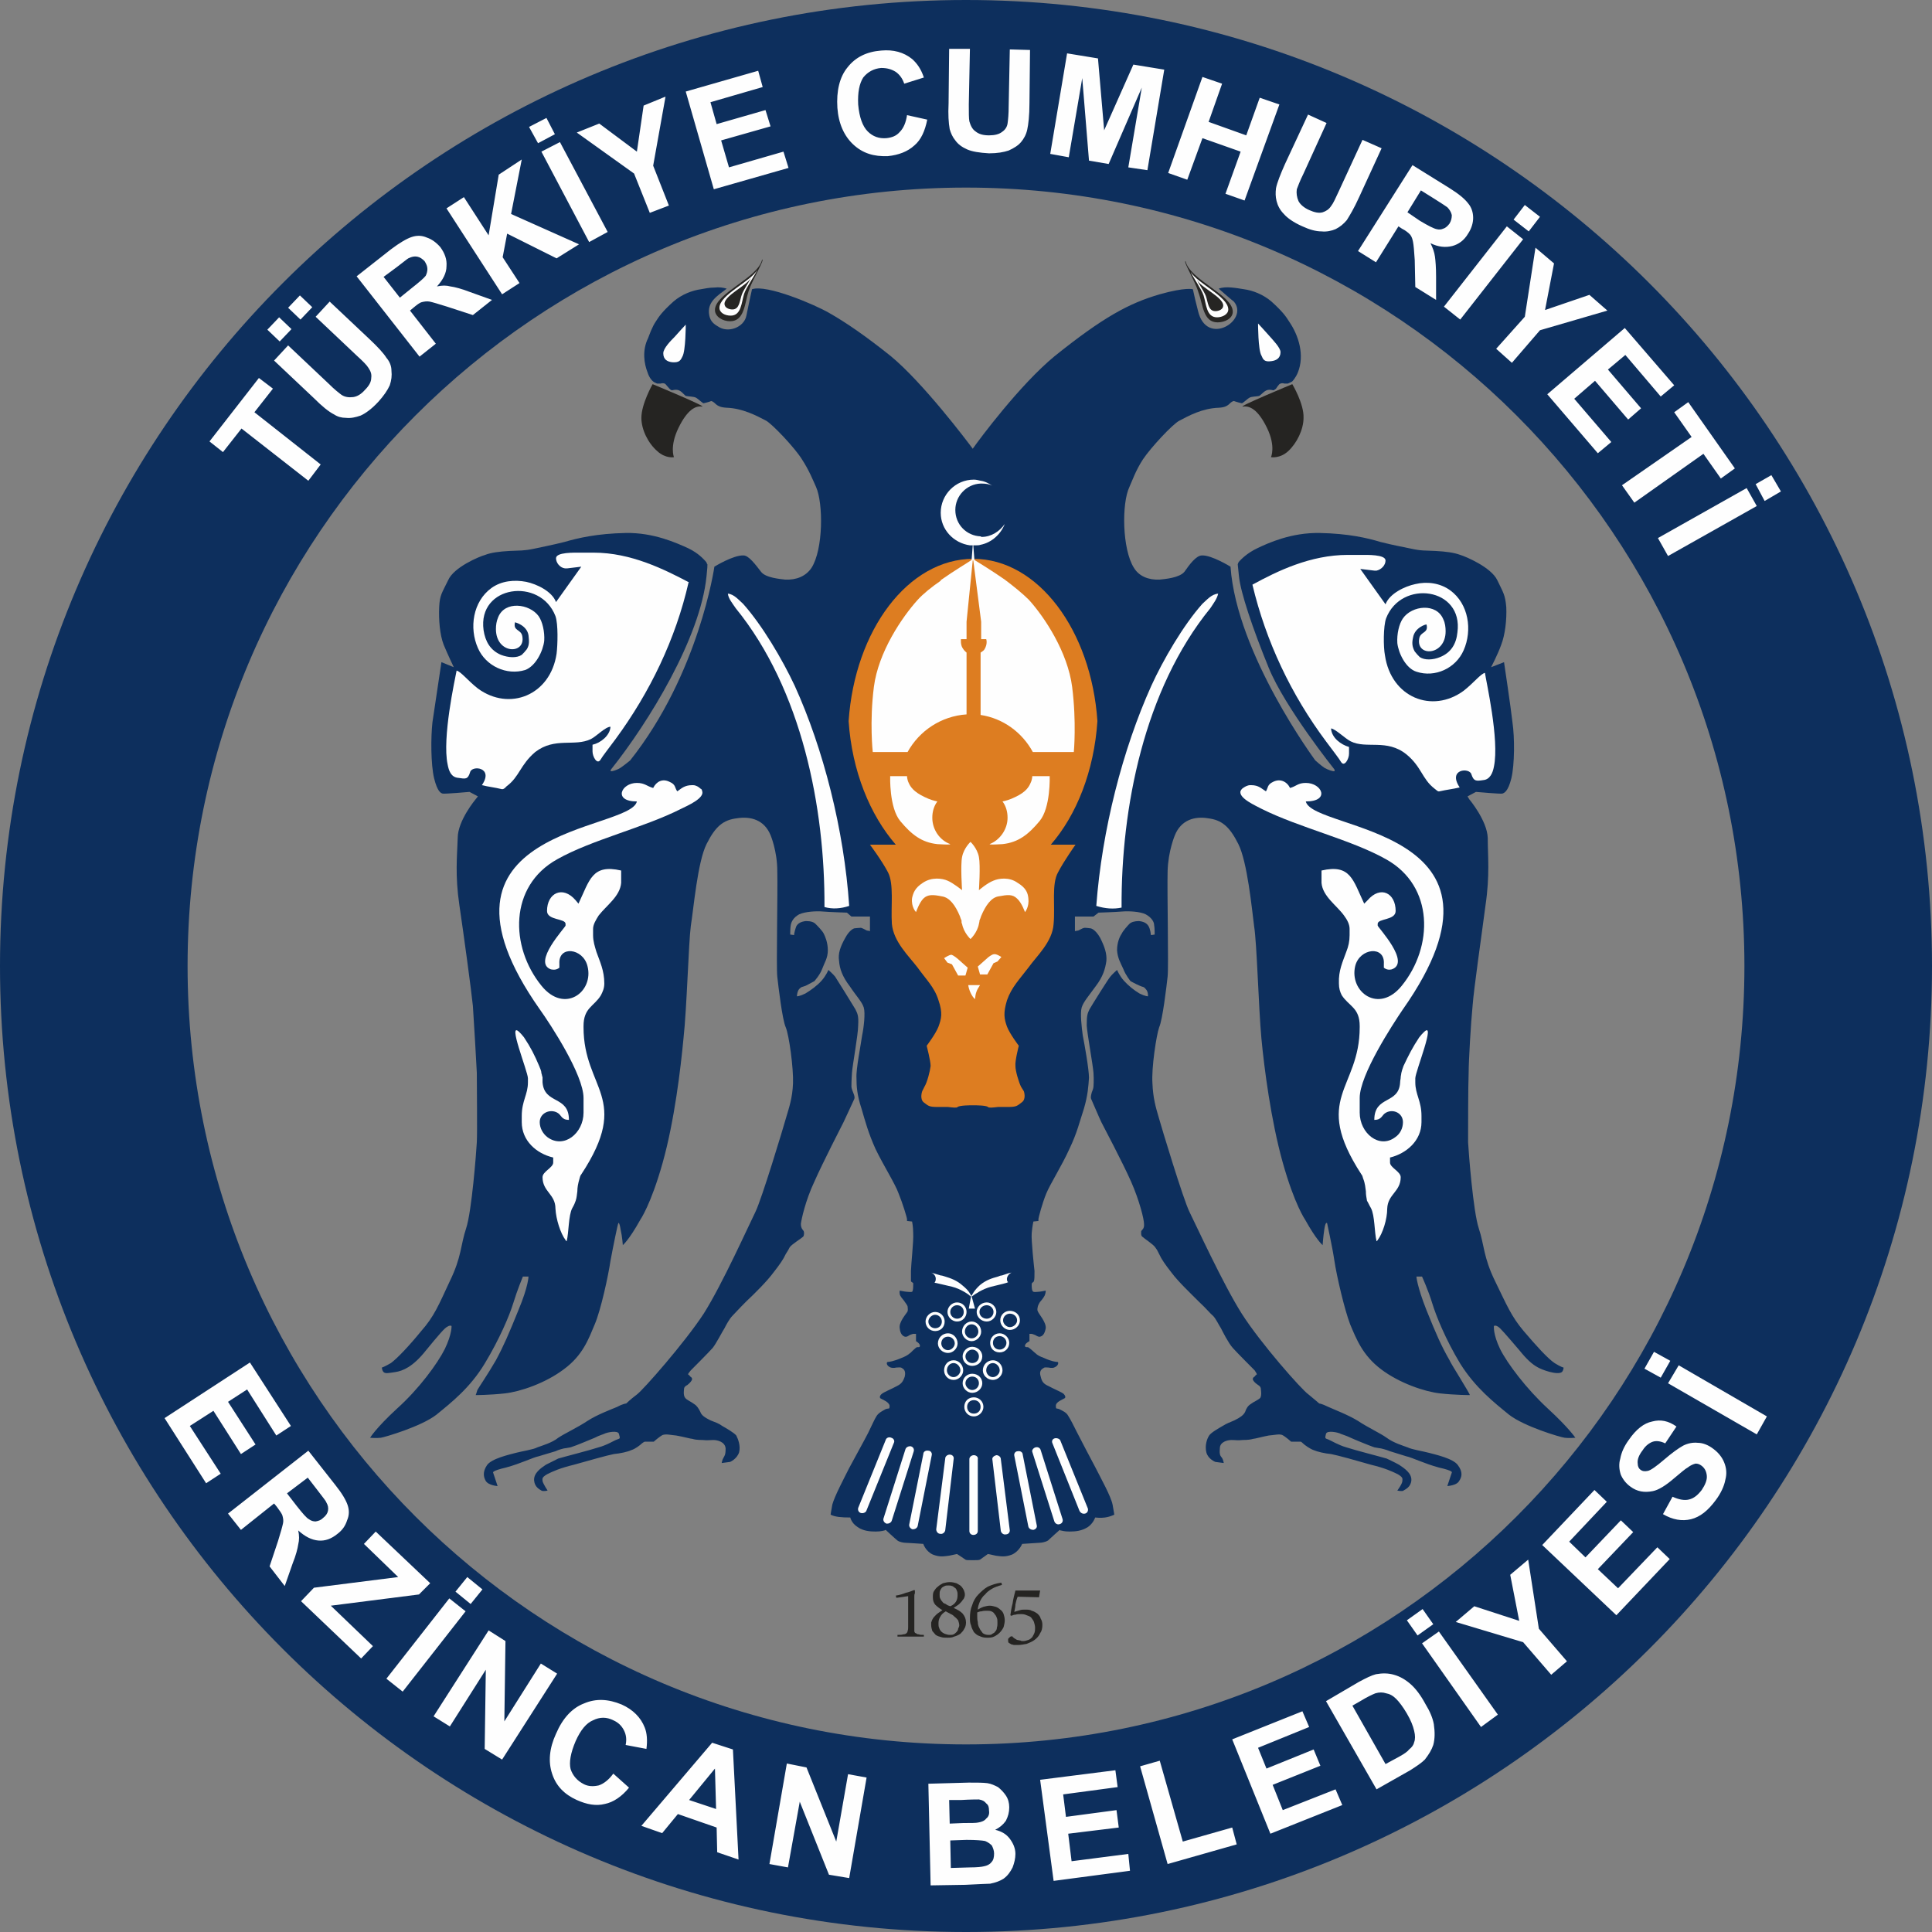
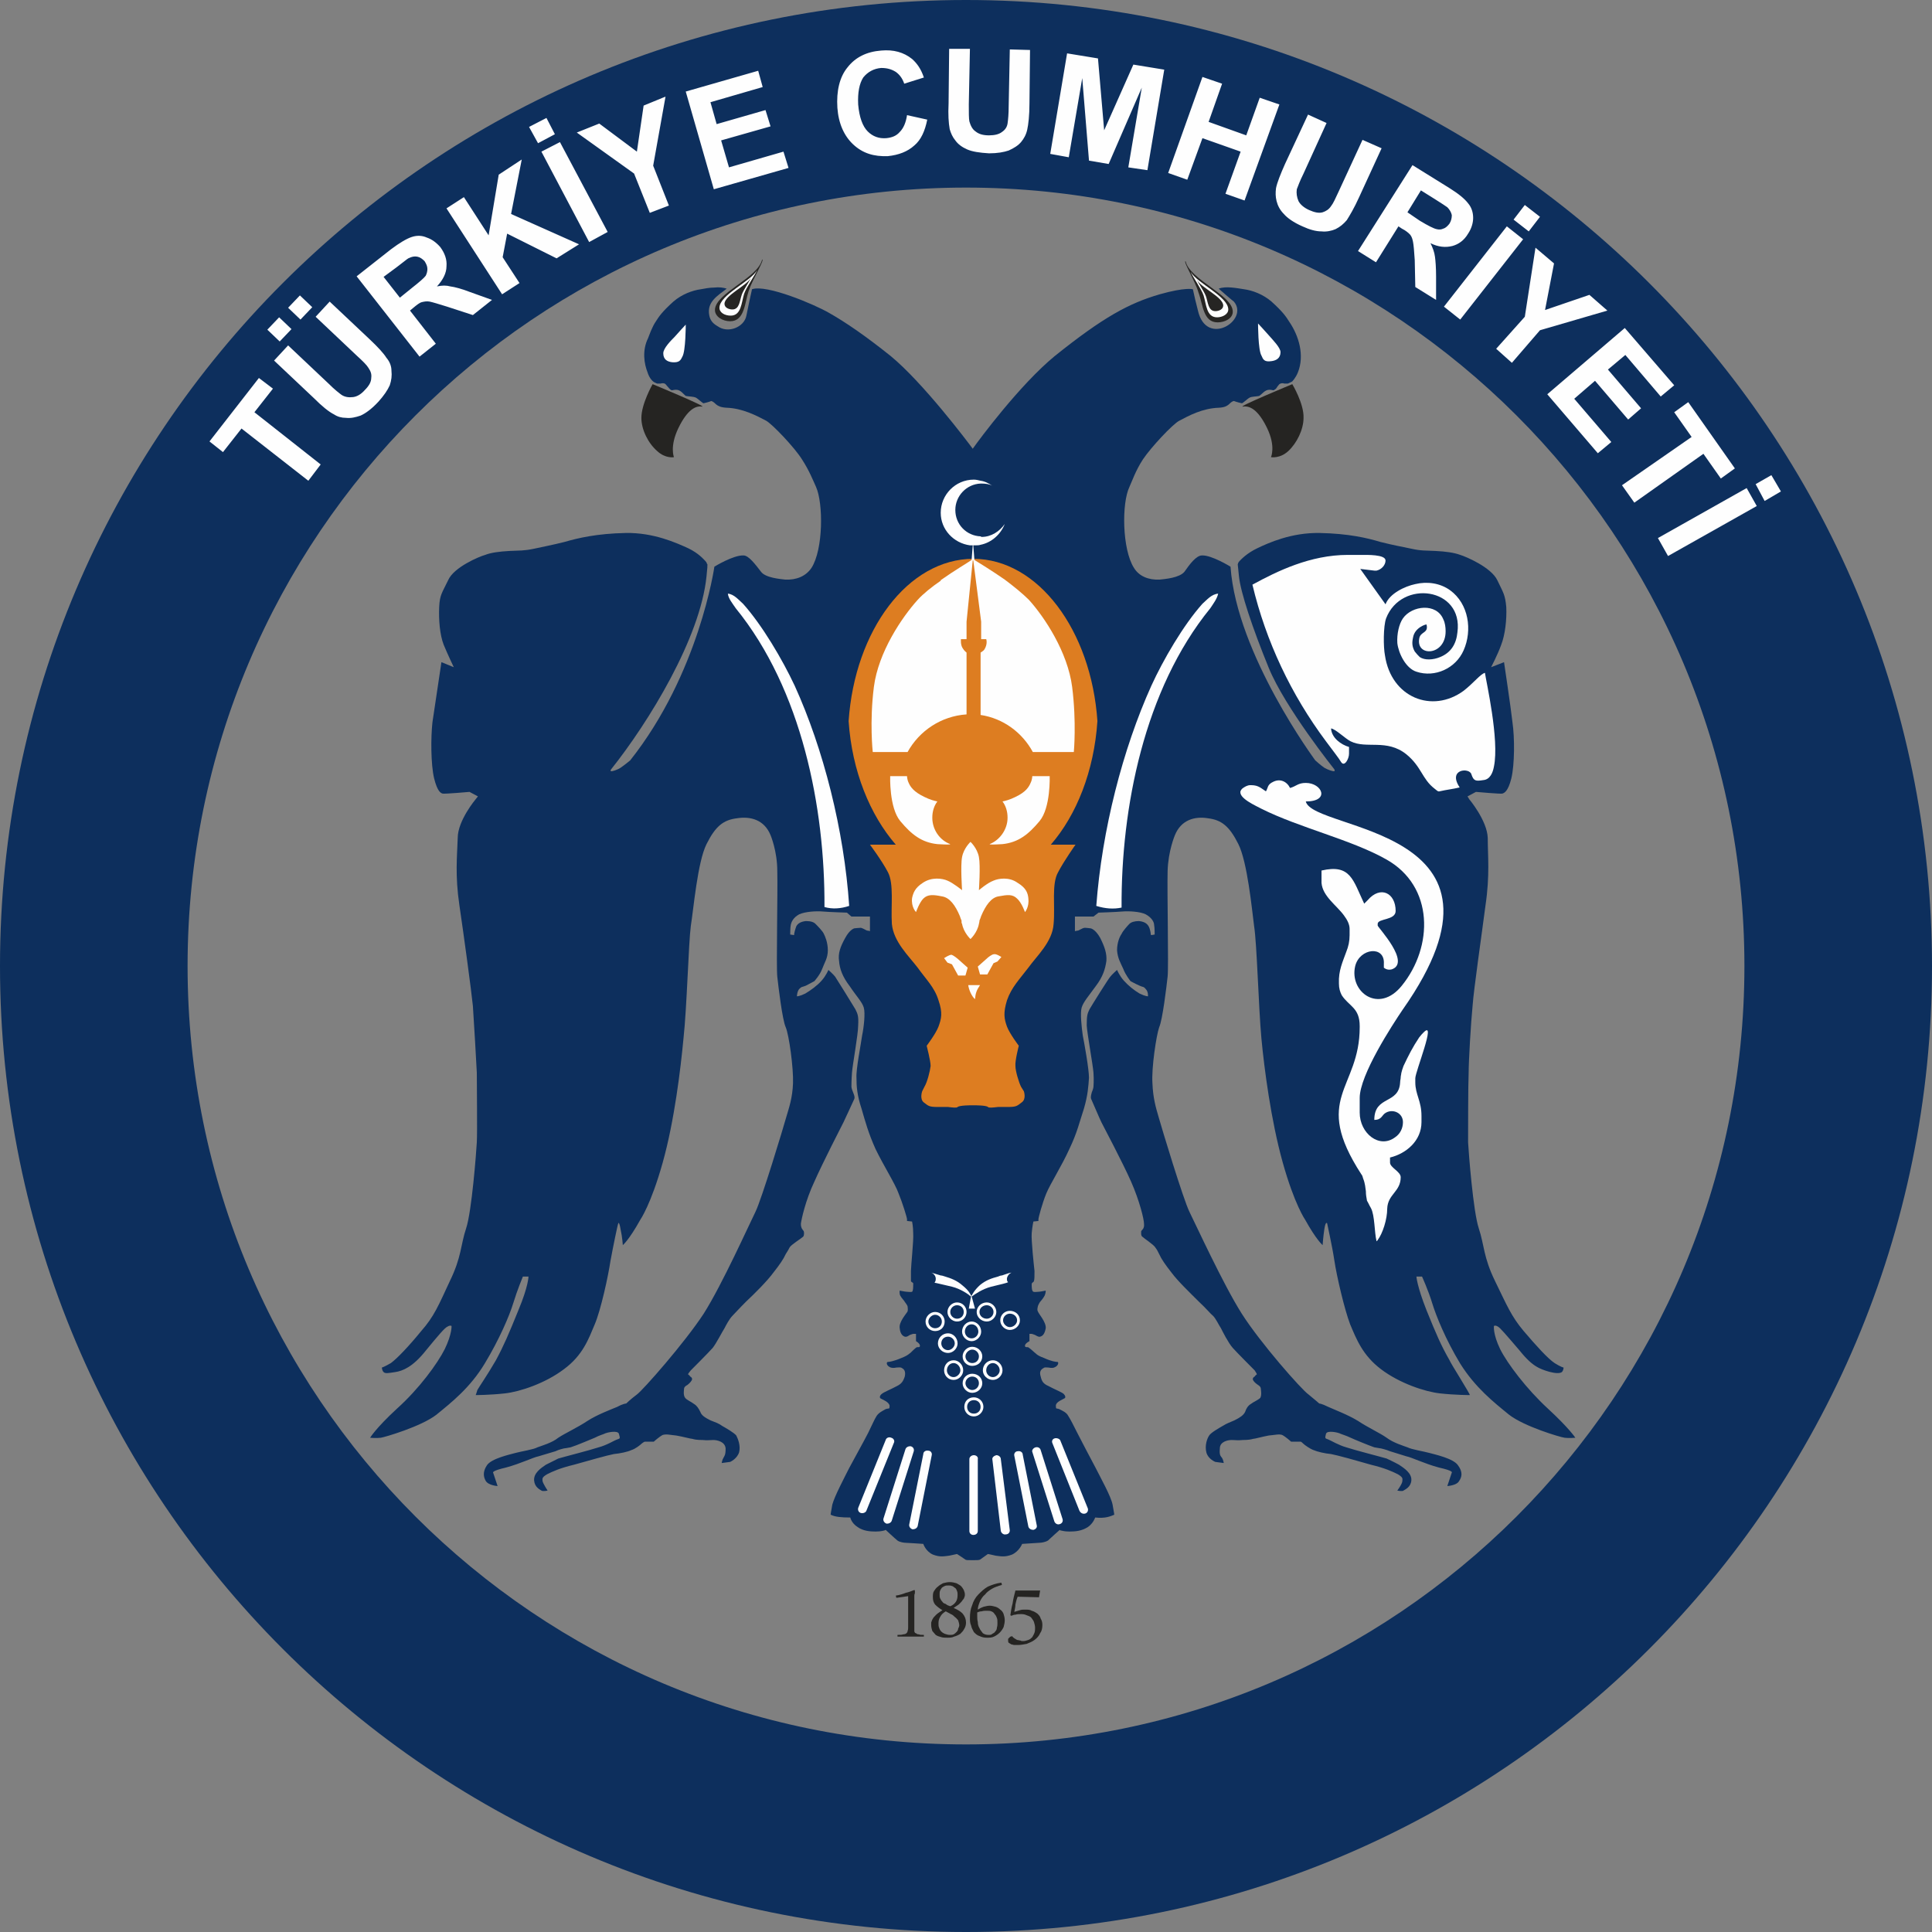
<svg xmlns="http://www.w3.org/2000/svg" xml:space="preserve" width="663px" height="663px" version="1.1" style="shape-rendering:geometricPrecision; text-rendering:geometricPrecision; image-rendering:optimizeQuality; fill-rule:evenodd; clip-rule:evenodd" viewBox="0 0 34.4 34.4">
  <rect x="0" y="0" width="34.4" height="34.4" fill="#808080" stroke="none" />
  <defs>
    <style type="text/css">
   
    .fil2 {fill:#FEFEFE}
    .fil1 {fill:#FEFEFE}
    .fil5 {fill:#DD7D21}
    .fil4 {fill:#262523}
    .fil3 {fill:#252422}
    .fil0 {fill:#0D2F5D}
   
  </style>
  </defs>
  <g id="Layer_x0020_1">
    <g id="_2550500825376">
      <g>
        <path class="fil0" d="M17.2 0c9.5,0 17.2,7.7 17.2,17.2 0,9.5 -7.7,17.2 -17.2,17.2 -9.5,0 -17.2,-7.7 -17.2,-17.2 0,-9.5 7.7,-17.2 17.2,-17.2zm0 3.34c7.66,0 13.86,6.2 13.86,13.86 0,7.66 -6.2,13.86 -13.86,13.86 -7.66,0 -13.86,-6.2 -13.86,-13.86 0,-7.66 6.2,-13.86 13.86,-13.86z" />
-         <path class="fil1" d="M2.93 25.25l1.52 -0.99 0.73 1.13 -0.26 0.17 -0.52 -0.82 -0.34 0.22 0.49 0.76 -0.26 0.17 -0.49 -0.77 -0.42 0.27 0.55 0.85 -0.26 0.17 -0.74 -1.16zm1.13 1.7l1.43 -1.12 0.48 0.61c0.12,0.15 0.19,0.27 0.22,0.36 0.03,0.09 0.03,0.18 -0.01,0.27 -0.03,0.1 -0.09,0.18 -0.17,0.24 -0.11,0.09 -0.22,0.13 -0.34,0.12 -0.12,-0.01 -0.24,-0.07 -0.36,-0.18 0.02,0.09 0.02,0.17 0,0.25 -0.01,0.07 -0.04,0.19 -0.1,0.34l-0.14 0.4 -0.27 -0.35 0.15 -0.45c0.05,-0.16 0.08,-0.27 0.09,-0.32 0.01,-0.05 0,-0.09 -0.01,-0.13 -0.01,-0.04 -0.05,-0.09 -0.1,-0.16l-0.05 -0.06 -0.59 0.47 -0.23 -0.29zm1.05 -0.36l0.17 0.22c0.11,0.14 0.18,0.22 0.22,0.24 0.04,0.03 0.08,0.04 0.12,0.04 0.05,-0.01 0.09,-0.02 0.13,-0.06 0.05,-0.04 0.08,-0.08 0.09,-0.13 0.01,-0.05 0,-0.1 -0.03,-0.15 -0.01,-0.03 -0.07,-0.1 -0.16,-0.22l-0.17 -0.22 -0.37 0.28zm0.25 1.92l0.23 -0.24 1.5 -0.19 -0.61 -0.59 0.21 -0.22 0.97 0.92 -0.2 0.2 -1.57 0.2 0.75 0.72 -0.21 0.22 -1.07 -1.02zm1.52 1.38l1.12 -1.43 0.29 0.23 -1.12 1.43 -0.29 -0.23zm1.23 -1.55l0.21 -0.26 0.27 0.22 -0.21 0.26 -0.27 -0.22zm-0.39 2.22l0.98 -1.53 0.3 0.19 -0.02 1.43 0.65 -1.03 0.29 0.18 -0.98 1.53 -0.31 -0.19 0.02 -1.41 -0.64 1.01 -0.29 -0.18zm3.2 1.02l0.28 0.25c-0.13,0.16 -0.28,0.26 -0.43,0.29 -0.16,0.04 -0.32,0.01 -0.5,-0.07 -0.22,-0.1 -0.37,-0.25 -0.44,-0.47 -0.07,-0.21 -0.05,-0.45 0.07,-0.71 0.12,-0.28 0.29,-0.46 0.5,-0.54 0.21,-0.09 0.43,-0.08 0.67,0.02 0.2,0.09 0.34,0.23 0.41,0.41 0.04,0.1 0.05,0.23 0.03,0.38l-0.37 -0.07c0.02,-0.1 0.01,-0.18 -0.03,-0.26 -0.04,-0.08 -0.1,-0.14 -0.19,-0.18 -0.12,-0.06 -0.24,-0.06 -0.36,0 -0.12,0.05 -0.22,0.17 -0.31,0.37 -0.09,0.21 -0.12,0.38 -0.09,0.5 0.04,0.12 0.12,0.21 0.24,0.27 0.08,0.04 0.17,0.04 0.26,0.02 0.09,-0.03 0.18,-0.1 0.26,-0.21zm2.23 1.53l-0.38 -0.13 -0.01 -0.44 -0.69 -0.24 -0.28 0.34 -0.37 -0.13 1.26 -1.48 0.37 0.12 0.1 1.96zm-0.4 -0.9l-0.02 -0.72 -0.46 0.56 0.48 0.16zm0.95 0.98l0.31 -1.79 0.35 0.07 0.53 1.32 0.21 -1.2 0.33 0.06 -0.31 1.79 -0.36 -0.06 -0.52 -1.3 -0.21 1.17 -0.33 -0.06zm2.83 -1.43l0.72 -0.02c0.15,0 0.25,0 0.33,0.01 0.07,0.01 0.13,0.04 0.19,0.07 0.05,0.04 0.1,0.09 0.14,0.15 0.04,0.06 0.06,0.13 0.06,0.21 0,0.09 -0.02,0.16 -0.06,0.24 -0.05,0.07 -0.11,0.12 -0.19,0.16 0.12,0.03 0.2,0.08 0.26,0.16 0.06,0.08 0.1,0.17 0.1,0.27 0,0.08 -0.02,0.16 -0.05,0.24 -0.04,0.08 -0.09,0.15 -0.16,0.2 -0.06,0.04 -0.14,0.07 -0.24,0.09 -0.06,0 -0.21,0.01 -0.44,0.02l-0.62 0.01 -0.04 -1.81zm0.37 0.29l0.01 0.42 0.24 -0.01c0.14,0 0.23,0 0.27,-0.01 0.06,-0.01 0.11,-0.03 0.14,-0.07 0.04,-0.03 0.06,-0.08 0.05,-0.14 0,-0.06 -0.01,-0.1 -0.05,-0.13 -0.03,-0.04 -0.07,-0.06 -0.13,-0.07 -0.04,0 -0.15,0 -0.32,0.01l-0.21 0zm0.02 0.72l0.01 0.49 0.34 -0.01c0.13,0 0.21,-0.01 0.25,-0.02 0.05,-0.01 0.1,-0.03 0.13,-0.07 0.04,-0.04 0.05,-0.09 0.05,-0.16 0,-0.05 -0.02,-0.1 -0.04,-0.14 -0.03,-0.03 -0.07,-0.06 -0.12,-0.08 -0.05,-0.01 -0.16,-0.02 -0.33,-0.02l-0.29 0.01zm1.84 0.72l-0.24 -1.8 1.34 -0.17 0.04 0.3 -0.97 0.13 0.05 0.4 0.9 -0.12 0.04 0.31 -0.9 0.11 0.06 0.49 1.01 -0.13 0.03 0.3 -1.36 0.18zm2.03 -0.3l-0.49 -1.74 0.35 -0.1 0.41 1.44 0.88 -0.25 0.08 0.3 -1.23 0.35zm1.83 -0.54l-0.68 -1.68 1.25 -0.5 0.12 0.28 -0.91 0.37 0.15 0.37 0.84 -0.34 0.12 0.29 -0.85 0.34 0.18 0.45 0.94 -0.37 0.12 0.28 -1.28 0.51zm0.99 -2.36l0.58 -0.34c0.13,-0.07 0.23,-0.12 0.31,-0.14 0.11,-0.02 0.22,-0.02 0.32,0.01 0.11,0.03 0.21,0.09 0.3,0.17 0.09,0.08 0.18,0.2 0.26,0.35 0.08,0.13 0.13,0.25 0.15,0.36 0.02,0.14 0.02,0.26 -0.01,0.37 -0.03,0.09 -0.08,0.17 -0.15,0.26 -0.06,0.06 -0.15,0.12 -0.26,0.19l-0.6 0.34 -0.9 -1.57zm0.47 0.08l0.59 1.04 0.24 -0.13c0.09,-0.05 0.15,-0.09 0.18,-0.13 0.05,-0.04 0.08,-0.08 0.09,-0.13 0.02,-0.05 0.02,-0.12 0,-0.2 -0.02,-0.09 -0.06,-0.19 -0.13,-0.31 -0.07,-0.12 -0.14,-0.21 -0.19,-0.26 -0.06,-0.06 -0.12,-0.09 -0.18,-0.1 -0.06,-0.02 -0.12,-0.02 -0.19,0 -0.05,0.02 -0.14,0.06 -0.27,0.14l-0.14 0.08zm2.29 0.38l-1.05 -1.49 0.3 -0.21 1.05 1.48 -0.3 0.22zm-1.13 -1.63l-0.19 -0.27 0.28 -0.2 0.19 0.27 -0.28 0.2zm2.38 0.7l-0.5 -0.58 -1.2 -0.36 0.33 -0.28 0.8 0.26 -0.16 -0.82 0.32 -0.27 0.19 1.23 0.5 0.58 -0.28 0.24zm1.16 -1.06l-1.32 -1.25 0.93 -0.98 0.22 0.21 -0.67 0.71 0.29 0.28 0.63 -0.66 0.22 0.21 -0.63 0.66 0.36 0.34 0.7 -0.73 0.22 0.21 -0.95 1zm0.83 -1.8l0.17 -0.31c0.11,0.05 0.21,0.07 0.29,0.05 0.09,-0.02 0.16,-0.08 0.23,-0.17 0.06,-0.09 0.1,-0.18 0.09,-0.26 -0.01,-0.08 -0.04,-0.13 -0.09,-0.17 -0.04,-0.03 -0.07,-0.04 -0.11,-0.04 -0.04,0.01 -0.09,0.03 -0.14,0.07 -0.04,0.02 -0.12,0.09 -0.24,0.19 -0.15,0.13 -0.28,0.21 -0.38,0.23 -0.15,0.03 -0.28,0.01 -0.4,-0.08 -0.07,-0.05 -0.13,-0.12 -0.17,-0.21 -0.03,-0.09 -0.04,-0.19 -0.01,-0.29 0.02,-0.11 0.07,-0.22 0.15,-0.33 0.13,-0.19 0.27,-0.3 0.42,-0.33 0.15,-0.04 0.29,-0.01 0.43,0.09l-0.2 0.3c-0.08,-0.04 -0.16,-0.05 -0.22,-0.03 -0.06,0.02 -0.13,0.07 -0.18,0.15 -0.07,0.09 -0.1,0.17 -0.09,0.24 0,0.05 0.02,0.09 0.05,0.11 0.04,0.03 0.08,0.03 0.13,0.02 0.05,-0.01 0.15,-0.08 0.29,-0.2 0.14,-0.12 0.25,-0.2 0.34,-0.25 0.08,-0.04 0.17,-0.06 0.26,-0.05 0.09,0 0.19,0.04 0.28,0.11 0.08,0.06 0.15,0.14 0.19,0.24 0.04,0.1 0.05,0.2 0.02,0.31 -0.02,0.11 -0.08,0.24 -0.17,0.36 -0.14,0.19 -0.28,0.3 -0.44,0.34 -0.16,0.04 -0.33,0.01 -0.5,-0.09zm1.67 -1.42l-1.58 -0.91 0.19 -0.32 1.57 0.91 -0.18 0.32zm-1.71 -1.01l-0.29 -0.16 0.17 -0.3 0.29 0.16 -0.17 0.3z" />
        <path class="fil0" d="M27.56 25.08c-0.38,-0.35 -0.72,-0.8 -0.85,-1.06 -0.13,-0.27 -0.11,-0.41 -0.11,-0.41 0,0 0.02,-0.02 0.07,0.01 0.04,0.02 0.15,0.15 0.39,0.43 0.12,0.15 0.22,0.24 0.31,0.29 0.08,0.05 0.36,0.15 0.44,0.09 0.03,-0.03 0.03,-0.08 0.03,-0.08 0,0 -0.05,-0.01 -0.16,-0.08 -0.12,-0.08 -0.32,-0.3 -0.55,-0.57 -0.22,-0.26 -0.3,-0.46 -0.51,-0.89 -0.21,-0.43 -0.19,-0.64 -0.29,-0.94 -0.1,-0.3 -0.18,-1.35 -0.19,-1.53 0,-0.17 0,-1.03 0.01,-1.24 0,-0.21 0.04,-0.89 0.07,-1.19 0.02,-0.29 0.16,-1.25 0.23,-1.79 0.08,-0.54 0.04,-0.88 0.04,-1.2 -0.01,-0.31 -0.33,-0.69 -0.33,-0.69l-0.03 -0.05 0.15 -0.08c0,0 0.45,0.04 0.47,0.03 0.03,-0.01 0.1,-0.03 0.16,-0.27 0.06,-0.25 0.06,-0.73 0.02,-1 -0.03,-0.27 -0.15,-1.07 -0.15,-1.07l-0.23 0.09c0,0 0.12,-0.23 0.18,-0.4 0.07,-0.18 0.1,-0.45 0.09,-0.67 -0.02,-0.22 -0.05,-0.25 -0.16,-0.48 -0.11,-0.23 -0.56,-0.42 -0.66,-0.45 -0.11,-0.04 -0.25,-0.06 -0.44,-0.07 -0.19,-0.01 -0.25,0 -0.43,-0.04 -0.19,-0.04 -0.31,-0.06 -0.55,-0.12 -0.23,-0.07 -0.57,-0.15 -1.08,-0.16 -0.51,-0.01 -0.92,0.18 -1.11,0.27 -0.19,0.09 -0.29,0.2 -0.32,0.23 -0.03,0.03 -0.03,0.06 -0.03,0.06 0,0 -0.01,-0.07 0.02,0.21 0.03,0.29 0.24,0.92 0.53,1.63 0.29,0.71 1.17,1.81 1.17,1.81 0,0 0.01,0.03 0,0.03 -0.02,0.01 -0.11,-0.02 -0.18,-0.06 -0.06,-0.04 -0.16,-0.13 -0.16,-0.13 0,0 -1.4,-1.89 -1.51,-3.45 0,0 -0.34,-0.21 -0.51,-0.2 -0.1,0 -0.22,0.16 -0.31,0.29 -0.09,0.11 -0.35,0.13 -0.44,0.14 -0.2,0.01 -0.37,-0.06 -0.46,-0.21 -0.21,-0.33 -0.22,-1.15 -0.08,-1.44 0.05,-0.11 0.11,-0.29 0.24,-0.49 0.14,-0.21 0.53,-0.63 0.65,-0.69 0.17,-0.09 0.41,-0.22 0.7,-0.23 0.2,-0.01 0.18,-0.1 0.27,-0.12 0,0 0.05,0.02 0.14,0.04 0.01,0.01 0.1,-0.08 0.14,-0.1 0.03,-0.02 0.13,-0.02 0.17,-0.03 0.05,-0.03 0.1,-0.11 0.18,-0.11 0.08,0 0.06,0.03 0.12,-0.02 0.02,-0.03 0.04,-0.06 0.06,-0.08 0.03,-0.02 0.06,-0.02 0.09,-0.01 0.03,0 0.05,0 0.06,0 0.04,-0.02 0.07,-0.03 0.08,-0.04 0,0 0.06,-0.06 0.1,-0.16 0.12,-0.3 0.02,-0.65 -0.16,-0.91 -0.05,-0.08 -0.11,-0.17 -0.31,-0.35 -0.15,-0.13 -0.34,-0.2 -0.49,-0.22 -0.13,-0.02 -0.33,-0.06 -0.45,-0.01 0.01,0.01 0.24,0.21 0.27,0.23 0.28,0.33 -0.49,0.82 -0.64,0.16l-0.05 -0.2 -0.04 -0.18c0,0 -0.13,-0.04 -0.59,0.09 -0.55,0.16 -1.01,0.41 -1.87,1.1 -0.62,0.51 -1.34,1.48 -1.46,1.65l0 0c-0.11,-0.15 -0.89,-1.18 -1.46,-1.65 -0.45,-0.36 -0.8,-0.6 -1.1,-0.77 -0.26,-0.15 -1.11,-0.51 -1.37,-0.42l-0.04 0.18 -0.06 0.29c-0.04,0.21 -0.33,0.32 -0.51,0.19 -0.07,-0.04 -0.13,-0.09 -0.15,-0.19 -0.05,-0.24 0.14,-0.35 0.31,-0.48 -0.06,-0.02 -0.14,-0.03 -0.22,-0.02 -0.09,0 -0.18,0.02 -0.24,0.03 -0.15,0.02 -0.34,0.09 -0.49,0.22 -0.2,0.18 -0.26,0.27 -0.31,0.35 -0.07,0.1 -0.12,0.25 -0.14,0.3 -0.11,0.22 -0.07,0.46 -0.01,0.61 0.03,0.1 0.09,0.16 0.1,0.16 0,0.01 0.03,0.02 0.07,0.04 0.02,0 0.04,0 0.06,0 0.03,-0.01 0.07,-0.01 0.09,0.01 0.02,0.02 0.04,0.05 0.07,0.08 0.05,0.05 0.04,0.02 0.12,0.02 0.08,0 0.13,0.08 0.17,0.11 0.05,0.01 0.14,0.01 0.18,0.03 0.04,0.02 0.13,0.11 0.14,0.1 0.09,-0.02 0.14,-0.04 0.13,-0.04 0.09,0.02 0.07,0.11 0.28,0.12 0.28,0.01 0.53,0.14 0.7,0.23 0.11,0.06 0.51,0.48 0.64,0.69 0.13,0.2 0.2,0.38 0.25,0.49 0.13,0.29 0.13,1.11 -0.08,1.44 -0.1,0.15 -0.27,0.22 -0.47,0.21 -0.08,-0.01 -0.35,-0.03 -0.43,-0.14 -0.1,-0.13 -0.22,-0.29 -0.31,-0.29 -0.18,-0.01 -0.52,0.2 -0.52,0.2 0,0 -0.27,1.9 -1.5,3.45 0,0 -0.11,0.09 -0.17,0.13 -0.06,0.04 -0.16,0.07 -0.17,0.06 -0.02,0 0,-0.03 0,-0.03 0.67,-0.84 1.59,-2.34 1.7,-3.44 0.03,-0.28 0.01,-0.21 0.01,-0.21 0,0 0,-0.03 -0.03,-0.06 -0.03,-0.03 -0.12,-0.14 -0.31,-0.23 -0.2,-0.09 -0.61,-0.28 -1.11,-0.27 -0.51,0.01 -0.85,0.09 -1.09,0.16 -0.24,0.06 -0.36,0.08 -0.54,0.12 -0.19,0.04 -0.25,0.03 -0.44,0.04 -0.18,0.01 -0.33,0.03 -0.43,0.07 -0.11,0.03 -0.56,0.22 -0.66,0.45 -0.11,0.23 -0.15,0.26 -0.16,0.48 -0.01,0.22 0.01,0.49 0.08,0.67 0.07,0.17 0.18,0.4 0.18,0.4l-0.22 -0.09c0,0 -0.12,0.8 -0.16,1.07 -0.03,0.27 -0.03,0.75 0.03,1 0.06,0.24 0.12,0.26 0.15,0.27 0.03,0.01 0.48,-0.03 0.48,-0.03l0.15 0.08 -0.04 0.05c0,0 -0.32,0.38 -0.32,0.69 -0.01,0.32 -0.05,0.66 0.03,1.2 0.08,0.54 0.21,1.5 0.24,1.79 0.02,0.3 0.06,0.98 0.07,1.19 0,0.21 0.01,1.07 0,1.24 -0.01,0.18 -0.09,1.23 -0.19,1.53 -0.1,0.3 -0.08,0.51 -0.29,0.94 -0.2,0.43 -0.28,0.63 -0.51,0.89 -0.22,0.27 -0.43,0.49 -0.54,0.57 -0.12,0.07 -0.16,0.08 -0.16,0.08 0,0 0,0.05 0.03,0.08 0.03,0.03 0.08,0.02 0.21,0 0.13,-0.02 0.31,-0.09 0.54,-0.38 0.23,-0.28 0.34,-0.41 0.39,-0.43 0.05,-0.03 0.07,-0.01 0.07,-0.01 0,0 0.01,0.14 -0.12,0.41 -0.13,0.26 -0.46,0.71 -0.85,1.06 -0.38,0.35 -0.48,0.52 -0.48,0.52 0,0 0.11,0.01 0.19,0 0.07,-0.01 0.72,-0.2 0.99,-0.41 0.27,-0.22 0.6,-0.48 0.86,-0.91 0.26,-0.43 0.44,-0.85 0.51,-1.08 0.07,-0.23 0.17,-0.47 0.17,-0.47l0.1 0c0,0 0,0.17 -0.18,0.6 -0.17,0.42 -0.26,0.63 -0.4,0.89 -0.15,0.26 -0.31,0.49 -0.33,0.53 -0.01,0.04 -0.03,0.09 -0.03,0.09 0,0 0.25,0 0.52,-0.03 0.27,-0.03 0.72,-0.18 1.05,-0.43 0.34,-0.25 0.44,-0.54 0.55,-0.8 0.11,-0.26 0.24,-0.86 0.28,-1.13 0.05,-0.27 0.13,-0.66 0.14,-0.67 0,-0.01 0.02,-0.02 0.04,0.11 0.03,0.13 0.04,0.28 0.04,0.28 0,0 0.11,-0.09 0.31,-0.45 0,0 0.19,-0.27 0.4,-1.02 0.21,-0.75 0.32,-1.68 0.37,-2.21 0.06,-0.54 0.09,-1.69 0.13,-2 0.05,-0.31 0.12,-1.14 0.28,-1.46 0.16,-0.32 0.3,-0.43 0.54,-0.46 0.25,-0.04 0.49,0.03 0.6,0.3 0,0 0.12,0.28 0.12,0.64 0.01,0.37 -0.02,1.71 0,1.88 0.02,0.18 0.09,0.77 0.15,0.9 0.06,0.14 0.14,0.73 0.13,1 -0.01,0.26 -0.07,0.43 -0.12,0.6 -0.05,0.18 -0.44,1.47 -0.55,1.69 -0.11,0.22 -0.59,1.29 -0.92,1.81 -0.34,0.52 -1.08,1.36 -1.19,1.44 -0.12,0.09 -0.19,0.16 -0.19,0.16 0,0 -0.05,0 -0.16,0.06 -0.12,0.05 -0.36,0.14 -0.53,0.25 -0.18,0.12 -0.4,0.22 -0.52,0.3 -0.11,0.09 -0.29,0.14 -0.37,0.17 -0.07,0.04 -0.28,0.07 -0.39,0.1 -0.11,0.03 -0.43,0.1 -0.51,0.22 -0.08,0.12 -0.06,0.21 -0.02,0.28 0.05,0.08 0.21,0.09 0.21,0.09l-0.08 -0.24c0,0 -0.03,-0.03 0.23,-0.09 0.26,-0.07 0.48,-0.18 0.58,-0.2 0.1,-0.03 0.23,-0.07 0.3,-0.09 0.06,-0.03 0.15,-0.05 0.15,-0.05 0,0 0.08,-0.01 0.12,-0.02 0.1,-0.03 0.38,-0.15 0.43,-0.17 0.07,-0.04 0.18,-0.07 0.19,-0.08 0.02,-0.01 0.22,-0.06 0.24,0.01 0.02,0.08 0.03,0.08 -0.03,0.1 -0.06,0.02 -0.18,0.1 -0.33,0.14 -0.15,0.05 -0.62,0.17 -0.72,0.2 0,0 -0.12,0.06 -0.22,0.11 -0.09,0.06 -0.22,0.15 -0.21,0.28 0.01,0.12 0.1,0.16 0.13,0.18 0.03,0.02 0.11,0 0.11,0 0,0 -0.08,-0.12 -0.09,-0.17 0,-0.04 -0.02,-0.06 0.08,-0.12 0.1,-0.05 0.23,-0.11 0.48,-0.17 0.25,-0.07 0.6,-0.17 0.71,-0.19 0.11,-0.01 0.25,-0.04 0.31,-0.07 0.07,-0.02 0.16,-0.09 0.19,-0.12 0.04,-0.03 0.05,-0.03 0.05,-0.03l0.16 0c0,0 0.1,-0.09 0.16,-0.12 0.07,-0.02 0.13,0 0.24,0.01 0.12,0.02 0.26,0.06 0.29,0.06 0.03,0.01 0.08,0.02 0.18,0.02 0.09,0.01 0.13,0 0.19,0 0.07,0 0.21,0.03 0.22,0.15 0,0.12 -0.02,0.13 -0.04,0.17 -0.02,0.03 -0.03,0.09 -0.03,0.09l0.15 -0.02c0,0 0.12,-0.05 0.16,-0.17 0.03,-0.12 -0.02,-0.24 -0.05,-0.3 -0.04,-0.05 -0.18,-0.13 -0.25,-0.17 -0.07,-0.05 -0.11,-0.06 -0.21,-0.1 -0.1,-0.05 -0.16,-0.09 -0.18,-0.15 -0.03,-0.06 -0.06,-0.11 -0.11,-0.14 -0.05,-0.04 -0.13,-0.07 -0.16,-0.11 -0.04,-0.05 -0.02,-0.15 -0.02,-0.16 0,-0.01 0,-0.04 0.06,-0.07 0.05,-0.04 0.07,-0.07 0.08,-0.09 0.01,-0.03 -0.01,-0.05 -0.03,-0.06 -0.01,-0.02 -0.04,-0.04 -0.04,-0.04 0,-0.01 0.05,-0.07 0.05,-0.07 0,0 0.32,-0.32 0.39,-0.4 0.07,-0.09 0.17,-0.29 0.21,-0.35 0.03,-0.06 0.09,-0.17 0.14,-0.22 0.04,-0.04 0.11,-0.12 0.25,-0.26 0.15,-0.14 0.37,-0.36 0.48,-0.51 0.11,-0.14 0.18,-0.24 0.22,-0.33 0.05,-0.08 0.05,-0.08 0.07,-0.12 0.03,-0.05 0.21,-0.16 0.24,-0.19 0.02,-0.02 0.02,-0.08 0.01,-0.1 -0.01,-0.02 -0.05,-0.04 -0.05,-0.13 0.01,-0.08 0.08,-0.41 0.24,-0.75 0.15,-0.34 0.49,-1 0.52,-1.06 0.03,-0.06 0.18,-0.39 0.19,-0.41 0.01,-0.02 0.01,-0.05 -0.02,-0.12 -0.03,-0.07 -0.03,-0.1 -0.03,-0.1 0,0 0,-0.12 0.01,-0.25 0.01,-0.14 0.11,-0.68 0.11,-0.84 0.01,-0.17 -0.01,-0.21 -0.05,-0.29 -0.04,-0.07 -0.34,-0.55 -0.36,-0.58 -0.03,-0.04 -0.12,-0.12 -0.12,-0.12 0,0 -0.04,0.1 -0.12,0.19 -0.08,0.09 -0.19,0.17 -0.29,0.23 -0.1,0.05 -0.15,0.05 -0.15,0.05 0,0 0,-0.08 0.04,-0.13 0.05,-0.05 0.05,-0.03 0.12,-0.06 0.06,-0.03 0.13,-0.07 0.15,-0.08 0,0 0.1,-0.11 0.14,-0.22 0.04,-0.11 0.1,-0.19 0.1,-0.33 0,-0.14 -0.05,-0.25 -0.07,-0.29 -0.02,-0.05 -0.12,-0.15 -0.15,-0.18 -0.03,-0.03 -0.08,-0.05 -0.17,-0.05 -0.09,0.01 -0.14,0.04 -0.17,0.09 -0.02,0.05 -0.04,0.13 -0.04,0.14 0,0.01 0,0.01 0,0.01l0 0.01 -0.07 -0.01c0,0 0,-0.13 0.01,-0.17 0.01,-0.05 0.04,-0.13 0.15,-0.19 0.11,-0.05 0.31,-0.06 0.42,-0.05 0.11,0.01 0.43,0.02 0.43,0.02l0.08 0.07 0.33 0 0 0.26c0,0 -0.03,-0.01 -0.05,-0.01 -0.01,0 -0.07,-0.04 -0.11,-0.05 -0.04,0 -0.12,0.01 -0.12,0.01 0,0 -0.08,0.02 -0.16,0.17 -0.09,0.16 -0.13,0.28 -0.11,0.41 0.01,0.14 0.06,0.28 0.19,0.45 0.12,0.18 0.22,0.28 0.25,0.38 0.03,0.1 0,0.36 -0.03,0.5 -0.02,0.15 -0.11,0.6 -0.1,0.75 0,0.15 0.01,0.31 0.09,0.55 0.07,0.24 0.12,0.43 0.25,0.72 0.14,0.29 0.35,0.62 0.41,0.79 0.07,0.17 0.15,0.43 0.15,0.46 0,0.03 0,0.03 0,0.03l0.09 0.01c0,0 0.02,0.09 0.02,0.21 0.01,0.12 -0.04,0.58 -0.04,0.67 0,0.09 0,0.15 0,0.18 0.01,0.03 0.05,0.02 0.04,0.06 0,0.04 0,0.12 -0.02,0.13 -0.02,0.01 -0.08,0 -0.1,0 -0.02,0 -0.12,-0.02 -0.12,-0.02 0,0 -0.01,0.05 0.01,0.09 0.02,0.04 0.08,0.1 0.08,0.11 0.01,0.01 0.05,0.07 0.05,0.08 0,0.01 0.01,0.06 0,0.09 -0.02,0.04 -0.16,0.19 -0.14,0.3 0.01,0.11 0.06,0.14 0.09,0.15 0.04,0.01 0.07,-0.02 0.09,-0.03 0.02,-0.01 0.06,-0.02 0.06,-0.02l0.05 0 0 0.13c0,0 0.07,0.04 0.07,0.08 0,0.04 -0.03,0.02 -0.06,0.03 -0.02,0.01 -0.1,0.09 -0.11,0.1 -0.01,0 -0.03,0.04 -0.16,0.09 -0.14,0.06 -0.22,0.07 -0.24,0.07 -0.03,0 -0.03,0.06 0.03,0.09 0.03,0.02 0.08,0.02 0.12,0.01 0.04,0 0.08,-0.01 0.1,0.01 0.04,0.02 0.07,0.06 0.05,0.15 -0.03,0.09 -0.06,0.13 -0.14,0.17 -0.09,0.05 -0.24,0.11 -0.27,0.14 -0.04,0.03 -0.04,0.07 -0.02,0.08 0.03,0.02 0.15,0.06 0.16,0.13 0,0.07 -0.01,0.04 -0.07,0.06 -0.05,0.03 -0.12,0.06 -0.16,0.12 -0.04,0.06 -0.09,0.18 -0.15,0.3 -0.06,0.12 -0.25,0.46 -0.34,0.63 -0.09,0.18 -0.26,0.5 -0.3,0.65 -0.03,0.16 -0.03,0.18 -0.03,0.18 0.08,0.04 0.19,0.05 0.35,0.05 0,0 0.02,0.1 0.13,0.17 0.1,0.07 0.22,0.08 0.32,0.08 0.11,0 0.15,-0.02 0.16,-0.02 0.02,-0.01 0.02,-0.01 0.02,-0.01 0,0 0.16,0.15 0.21,0.19 0.04,0.03 0.12,0.04 0.14,0.04 0.03,0 0.32,0.02 0.32,0.02 0,0 0.04,0.13 0.17,0.19 0.13,0.05 0.2,0.03 0.29,0.02 0.09,-0.02 0.14,-0.03 0.14,-0.03 0,0 0.11,0.07 0.15,0.1 0.01,0.01 0.06,0.01 0.11,0.01l0 0c0.01,0 0.01,0 0.02,0 0,0 0.01,0 0.01,0l0 0c0.05,0 0.1,0 0.12,-0.01 0.04,-0.03 0.14,-0.1 0.14,-0.1 0,0 0.06,0.01 0.14,0.03 0.09,0.01 0.16,0.03 0.29,-0.02 0.13,-0.06 0.18,-0.19 0.18,-0.19 0,0 0.29,-0.02 0.31,-0.02 0.03,0 0.1,-0.01 0.15,-0.04 0.04,-0.04 0.21,-0.19 0.21,-0.19 0,0 0,0 0.01,0.01 0.02,0 0.06,0.02 0.16,0.02 0.11,0 0.22,-0.01 0.33,-0.08 0.1,-0.07 0.13,-0.17 0.13,-0.17 0.18,0.02 0.27,-0.02 0.34,-0.05 0,0 0,-0.02 -0.03,-0.18 -0.03,-0.15 -0.21,-0.47 -0.3,-0.65 -0.09,-0.17 -0.27,-0.51 -0.33,-0.63 -0.06,-0.12 -0.12,-0.24 -0.16,-0.3 -0.03,-0.06 -0.1,-0.09 -0.16,-0.12 -0.05,-0.02 -0.06,0.01 -0.06,-0.06 0,-0.07 0.12,-0.11 0.15,-0.13 0.03,-0.01 0.02,-0.05 -0.01,-0.08 -0.03,-0.03 -0.18,-0.09 -0.27,-0.14 -0.09,-0.04 -0.12,-0.08 -0.14,-0.17 -0.03,-0.09 0.01,-0.13 0.05,-0.15 0.02,-0.02 0.05,-0.01 0.09,-0.01 0.05,0.01 0.09,0.01 0.12,-0.01 0.06,-0.03 0.06,-0.09 0.04,-0.09 -0.03,0 -0.11,-0.01 -0.24,-0.07 -0.14,-0.05 -0.15,-0.09 -0.16,-0.09 -0.01,-0.01 -0.1,-0.09 -0.12,-0.1 -0.02,-0.01 -0.06,0.01 -0.06,-0.03 0,-0.04 0.08,-0.08 0.08,-0.08l0 -0.13 0.04 0c0,0 0.04,0.01 0.06,0.02 0.02,0.01 0.06,0.04 0.09,0.03 0.04,-0.01 0.08,-0.04 0.1,-0.15 0.01,-0.11 -0.13,-0.26 -0.14,-0.3 -0.02,-0.03 0,-0.08 0,-0.09 0,-0.01 0.03,-0.07 0.04,-0.08 0.01,-0.01 0.06,-0.07 0.08,-0.11 0.02,-0.04 0.02,-0.09 0.02,-0.09 0,0 -0.1,0.02 -0.12,0.02 -0.02,0 -0.08,0.01 -0.1,0 -0.03,-0.01 -0.03,-0.09 -0.03,-0.13 0,-0.04 0.03,-0.03 0.04,-0.06 0.01,-0.03 0.01,-0.09 0.01,-0.18 -0.01,-0.09 -0.06,-0.55 -0.05,-0.67 0.01,-0.12 0.03,-0.21 0.03,-0.21l0.09 -0.01c0,0 0,0 0,-0.03 0,-0.03 0.07,-0.29 0.14,-0.46 0.07,-0.17 0.28,-0.5 0.41,-0.79 0.14,-0.29 0.18,-0.48 0.26,-0.72 0.07,-0.24 0.08,-0.4 0.09,-0.55 0,-0.15 -0.08,-0.6 -0.11,-0.75 -0.02,-0.14 -0.05,-0.4 -0.02,-0.5 0.03,-0.1 0.12,-0.2 0.25,-0.38 0.13,-0.17 0.17,-0.31 0.19,-0.45 0.01,-0.13 -0.03,-0.25 -0.11,-0.41 -0.09,-0.16 -0.17,-0.17 -0.17,-0.17 0,0 -0.07,-0.01 -0.11,-0.01 -0.05,0.01 -0.1,0.05 -0.12,0.05 -0.01,0 -0.05,0.01 -0.05,0.01l0 -0.26 0.33 0 0.09 -0.07c0,0 0.31,-0.01 0.42,-0.02 0.12,-0.01 0.32,0 0.42,0.05 0.11,0.06 0.15,0.14 0.15,0.19 0.01,0.04 0.01,0.17 0.01,0.17l-0.06 0.01 -0.01 -0.01c0,0 0,0 0,-0.01 0,-0.01 -0.01,-0.09 -0.04,-0.14 -0.03,-0.05 -0.08,-0.08 -0.17,-0.09 -0.08,0 -0.14,0.02 -0.17,0.05 -0.03,0.03 -0.12,0.13 -0.14,0.18 -0.03,0.04 -0.08,0.15 -0.08,0.29 0.01,0.14 0.06,0.22 0.11,0.33 0.04,0.11 0.13,0.22 0.13,0.22 0.02,0.01 0.09,0.05 0.16,0.08 0.06,0.03 0.07,0.01 0.11,0.06 0.05,0.05 0.04,0.13 0.04,0.13 0,0 -0.05,0 -0.15,-0.05 -0.1,-0.06 -0.2,-0.14 -0.28,-0.23 -0.08,-0.09 -0.12,-0.19 -0.12,-0.19 0,0 -0.09,0.08 -0.12,0.12 -0.03,0.03 -0.33,0.51 -0.37,0.58 -0.04,0.08 -0.05,0.12 -0.05,0.29 0.01,0.16 0.11,0.7 0.12,0.84 0.01,0.13 0,0.25 0,0.25 0,0 0,0.03 -0.03,0.1 -0.02,0.07 -0.02,0.1 -0.01,0.12 0.01,0.02 0.15,0.35 0.18,0.41 0.03,0.06 0.38,0.72 0.53,1.06 0.15,0.34 0.23,0.67 0.23,0.75 0.01,0.09 -0.04,0.11 -0.05,0.13 0,0.02 -0.01,0.08 0.02,0.1 0.03,0.03 0.2,0.14 0.23,0.19 0.03,0.04 0.03,0.04 0.07,0.12 0.04,0.09 0.11,0.19 0.22,0.33 0.11,0.15 0.34,0.37 0.48,0.51 0.15,0.14 0.21,0.22 0.26,0.26 0.05,0.05 0.1,0.16 0.14,0.22 0.03,0.06 0.13,0.26 0.21,0.35 0.07,0.08 0.39,0.4 0.39,0.4 0,0 0.04,0.06 0.04,0.07 0,0 -0.03,0.02 -0.04,0.04 -0.02,0.01 -0.04,0.03 -0.03,0.06 0.01,0.02 0.03,0.05 0.09,0.09 0.05,0.03 0.05,0.06 0.05,0.07 0,0.01 0.02,0.11 -0.01,0.16 -0.04,0.04 -0.12,0.07 -0.17,0.11 -0.05,0.03 -0.08,0.08 -0.1,0.14 -0.03,0.06 -0.09,0.1 -0.19,0.15 -0.09,0.04 -0.13,0.05 -0.21,0.1 -0.07,0.04 -0.21,0.12 -0.24,0.17 -0.04,0.06 -0.08,0.18 -0.05,0.3 0.03,0.12 0.16,0.17 0.16,0.17l0.15 0.02c0,0 -0.01,-0.06 -0.03,-0.09 -0.03,-0.04 -0.05,-0.05 -0.04,-0.17 0,-0.12 0.14,-0.15 0.21,-0.15 0.07,0 0.1,0.01 0.2,0 0.09,0 0.15,-0.01 0.18,-0.02 0.03,0 0.17,-0.04 0.28,-0.06 0.12,-0.01 0.18,-0.03 0.24,-0.01 0.06,0.03 0.16,0.12 0.16,0.12l0.17 0c0,0 0.01,0 0.04,0.03 0.03,0.03 0.13,0.1 0.19,0.12 0.07,0.03 0.2,0.06 0.31,0.07 0.11,0.02 0.47,0.12 0.71,0.19 0.25,0.06 0.38,0.12 0.48,0.17 0.1,0.06 0.08,0.08 0.08,0.12 0,0.05 -0.09,0.17 -0.09,0.17 0,0 0.09,0.02 0.11,0 0.03,-0.02 0.13,-0.06 0.14,-0.18 0.01,-0.13 -0.13,-0.22 -0.22,-0.28 -0.09,-0.05 -0.22,-0.11 -0.22,-0.11 -0.1,-0.03 -0.57,-0.15 -0.72,-0.2 -0.14,-0.04 -0.27,-0.12 -0.32,-0.14 -0.06,-0.02 -0.06,-0.02 -0.04,-0.1 0.02,-0.07 0.22,-0.02 0.24,-0.01 0.01,0.01 0.12,0.04 0.2,0.08 0.04,0.02 0.33,0.14 0.42,0.17 0.05,0.01 0.12,0.02 0.12,0.02 0,0 0.09,0.02 0.16,0.05 0.06,0.02 0.19,0.06 0.29,0.09 0.1,0.02 0.32,0.13 0.58,0.2 0.27,0.06 0.23,0.09 0.23,0.09l-0.08 0.24c0,0 0.17,-0.01 0.21,-0.09 0.05,-0.07 0.07,-0.16 -0.02,-0.28 -0.08,-0.12 -0.4,-0.19 -0.51,-0.22 -0.11,-0.03 -0.31,-0.06 -0.39,-0.1 -0.08,-0.03 -0.25,-0.08 -0.37,-0.17 -0.11,-0.08 -0.33,-0.18 -0.51,-0.3 -0.18,-0.11 -0.42,-0.2 -0.53,-0.25 -0.12,-0.06 -0.16,-0.06 -0.16,-0.06 0,0 -0.08,-0.07 -0.19,-0.16 -0.12,-0.08 -0.86,-0.92 -1.19,-1.44 -0.33,-0.52 -0.82,-1.59 -0.93,-1.81 -0.11,-0.22 -0.5,-1.51 -0.55,-1.69 -0.05,-0.17 -0.1,-0.34 -0.11,-0.6 -0.02,-0.27 0.07,-0.86 0.12,-1 0.06,-0.13 0.13,-0.72 0.15,-0.9 0.02,-0.17 -0.01,-1.51 0,-1.88 0.01,-0.36 0.13,-0.64 0.13,-0.64 0.11,-0.27 0.35,-0.34 0.59,-0.3 0.24,0.03 0.38,0.14 0.54,0.46 0.16,0.32 0.24,1.15 0.28,1.46 0.05,0.31 0.08,1.46 0.13,2 0.05,0.53 0.17,1.46 0.38,2.21 0.21,0.75 0.4,1.02 0.4,1.02 0.2,0.36 0.31,0.45 0.31,0.45 0,0 0.01,-0.15 0.03,-0.28 0.02,-0.13 0.04,-0.12 0.05,-0.11 0,0.01 0.09,0.4 0.13,0.67 0.04,0.27 0.18,0.87 0.28,1.13 0.11,0.26 0.22,0.55 0.55,0.8 0.33,0.25 0.78,0.4 1.05,0.43 0.27,0.03 0.53,0.03 0.53,0.03 0.02,0 -0.35,-0.58 -0.36,-0.62 -0.15,-0.26 -0.24,-0.47 -0.41,-0.89 -0.17,-0.43 -0.18,-0.6 -0.18,-0.6l0.1 0c0,0 0.11,0.24 0.18,0.47 0.07,0.23 0.24,0.65 0.5,1.08 0.27,0.43 0.6,0.69 0.87,0.91 0.27,0.21 0.91,0.4 0.99,0.41 0.07,0.01 0.19,0 0.19,0 0,0 -0.11,-0.17 -0.49,-0.52z" />
        <path class="fil2" d="M19.37 26.86l-0.49 -1.21c-0.01,-0.03 -0.06,-0.05 -0.1,-0.04 -0.04,0.01 -0.06,0.05 -0.04,0.09l0.48 1.2c0.02,0.04 0.06,0.06 0.1,0.05 0.04,-0.01 0.06,-0.05 0.05,-0.09z" />
        <path class="fil2" d="M18.53 25.82c-0.01,-0.04 -0.05,-0.06 -0.09,-0.05 -0.04,0.01 -0.07,0.05 -0.06,0.08l0.39 1.23c0.01,0.04 0.05,0.07 0.09,0.06 0.05,-0.01 0.07,-0.05 0.06,-0.09l-0.39 -1.23z" />
        <path class="fil2" d="M18.21 25.9c0,-0.04 -0.04,-0.07 -0.09,-0.06 -0.04,0 -0.07,0.04 -0.06,0.08l0.25 1.26c0.01,0.04 0.05,0.06 0.09,0.06 0.04,-0.01 0.07,-0.04 0.06,-0.08l-0.25 -1.26z" />
        <path class="fil2" d="M17.82 25.98c0,-0.04 -0.04,-0.07 -0.08,-0.07 -0.04,0.01 -0.08,0.04 -0.07,0.08l0.15 1.27c0.01,0.04 0.05,0.07 0.09,0.06 0.04,0 0.07,-0.03 0.07,-0.07l-0.16 -1.27z" />
        <path class="fil2" d="M15.87 25.6c-0.04,-0.02 -0.09,0 -0.1,0.04l-0.49 1.21c-0.01,0.04 0.01,0.08 0.05,0.09 0.04,0.01 0.09,-0.01 0.1,-0.05l0.49 -1.21c0.01,-0.03 -0.01,-0.07 -0.05,-0.08z" />
        <path class="fil2" d="M16.21 25.75c-0.04,0 -0.08,0.02 -0.09,0.06l-0.39 1.23c-0.01,0.04 0.02,0.08 0.06,0.09 0.04,0 0.08,-0.02 0.09,-0.06l0.39 -1.23c0.01,-0.04 -0.01,-0.08 -0.06,-0.09z" />
        <path class="fil2" d="M16.53 25.83c-0.05,-0.01 -0.09,0.02 -0.09,0.06l-0.25 1.25c-0.01,0.04 0.02,0.08 0.06,0.09 0.04,0 0.08,-0.02 0.09,-0.06l0.25 -1.26c0.01,-0.04 -0.02,-0.08 -0.06,-0.08z" />
-         <path class="fil2" d="M16.91 25.9c-0.04,0 -0.08,0.03 -0.08,0.07l-0.16 1.26c0,0.04 0.03,0.08 0.07,0.08 0.04,0.01 0.08,-0.02 0.09,-0.06l0.15 -1.27c0.01,-0.04 -0.02,-0.08 -0.07,-0.08z" />
        <path class="fil2" d="M17.34 25.91c-0.04,0 -0.08,0.03 -0.08,0.07l0 1.28c0,0.04 0.03,0.07 0.07,0.07 0.05,0 0.08,-0.03 0.08,-0.07l0 -1.28c0.01,-0.04 -0.03,-0.07 -0.07,-0.07z" />
        <path class="fil3" d="M23.01 6.84c0,0 0.21,0.35 0.2,0.6 0,0.21 -0.12,0.45 -0.27,0.59 -0.15,0.14 -0.31,0.11 -0.31,0.11 0,0 0.09,-0.19 -0.07,-0.52 -0.16,-0.33 -0.31,-0.4 -0.43,-0.38 -0.11,0.01 0.88,-0.4 0.88,-0.4z" />
        <path class="fil3" d="M11.62 6.84c0,0 -0.2,0.35 -0.2,0.6 0,0.21 0.12,0.45 0.28,0.59 0.15,0.14 0.3,0.11 0.3,0.11 0,0 -0.08,-0.19 0.08,-0.52 0.16,-0.33 0.31,-0.4 0.42,-0.38 0.11,0.01 -0.88,-0.4 -0.88,-0.4z" />
        <path class="fil4" d="M21.34 5.21c0.08,0.21 0.08,0.53 0.34,0.53 0.13,0 0.27,-0.07 0.27,-0.19 0,-0.3 -0.77,-0.57 -0.84,-0.9 -0.05,0 0.17,0.35 0.23,0.56z" />
        <path class="fil2" d="M22.4 5.76c0,0 0,0.47 0.06,0.57 0.03,0.07 0.05,0.12 0.18,0.1 0.08,-0.01 0.16,-0.05 0.16,-0.16 0,-0.08 -0.14,-0.22 -0.2,-0.29 -0.06,-0.07 -0.2,-0.22 -0.2,-0.22z" />
        <path class="fil2" d="M12.21 5.78c0,0 0,0.47 -0.06,0.57 -0.03,0.06 -0.05,0.11 -0.18,0.1 -0.09,-0.01 -0.16,-0.05 -0.16,-0.16 0,-0.09 0.14,-0.23 0.2,-0.29 0.06,-0.07 0.2,-0.22 0.2,-0.22z" />
        <path class="fil2" d="M21.2 4.84l0 0c0.03,0.08 0.19,0.3 0.23,0.42 0.05,0.16 0.05,0.39 0.24,0.39 0.09,0 0.2,-0.05 0.2,-0.14 0,-0.23 -0.56,-0.47 -0.67,-0.67z" />
        <path class="fil4" d="M21.31 4.98l0 0c0.02,0.05 0.13,0.21 0.16,0.29 0.04,0.11 0.04,0.27 0.17,0.27 0.06,0 0.14,-0.03 0.14,-0.1 0,-0.15 -0.4,-0.32 -0.47,-0.46z" />
        <path class="fil4" d="M13.33 5.18c-0.07,0.21 -0.07,0.54 -0.33,0.54 -0.13,0 -0.27,-0.08 -0.27,-0.2 0,-0.3 0.77,-0.57 0.84,-0.9 0.05,0 -0.17,0.35 -0.24,0.56z" />
        <path class="fil2" d="M13.48 4.81l0 0c-0.03,0.08 -0.19,0.3 -0.23,0.42 -0.05,0.16 -0.05,0.39 -0.24,0.39 -0.1,0 -0.2,-0.05 -0.2,-0.14 0,-0.23 0.56,-0.47 0.67,-0.67z" />
        <path class="fil4" d="M13.37 4.95l0 0c-0.02,0.05 -0.13,0.21 -0.16,0.29 -0.04,0.11 -0.04,0.27 -0.17,0.27 -0.06,0 -0.14,-0.03 -0.14,-0.1 0,-0.15 0.39,-0.32 0.47,-0.46z" />
        <path class="fil5" d="M19.54 12.84c-0.11,-1.62 -1.06,-2.89 -2.21,-2.89 -1.16,0 -2.11,1.27 -2.22,2.89 0.06,0.89 0.38,1.67 0.84,2.2l-0.46 0c0,0 0.21,0.28 0.32,0.49 0.11,0.21 0.05,0.6 0.07,0.92 0.03,0.32 0.3,0.57 0.46,0.78 0.15,0.21 0.3,0.35 0.37,0.58 0.08,0.23 0.05,0.33 0,0.47 -0.05,0.13 -0.21,0.34 -0.21,0.34 0,0 0.07,0.27 0.07,0.36 -0.01,0.09 -0.06,0.29 -0.11,0.37 -0.04,0.08 -0.04,0.08 -0.04,0.08 0,0 -0.05,0.14 0.03,0.2 0.08,0.06 0.09,0.08 0.24,0.08 0.06,0 0.13,0 0.19,0 0.08,0.01 0.16,0.02 0.17,0 0.04,-0.03 0.23,-0.03 0.27,-0.03l0 0 0.01 0c0.03,0 0.23,0 0.26,0.03 0.02,0.02 0.09,0.01 0.18,0 0.06,0 0.12,0 0.18,0 0.15,0 0.16,-0.02 0.24,-0.08 0.09,-0.06 0.04,-0.2 0.04,-0.2 0,0 0,0 -0.05,-0.08 -0.04,-0.08 -0.1,-0.28 -0.1,-0.37 -0.01,-0.09 0.06,-0.36 0.06,-0.36 0,0 -0.16,-0.21 -0.21,-0.34 -0.05,-0.14 -0.07,-0.24 0,-0.47 0.08,-0.23 0.22,-0.37 0.38,-0.58 0.15,-0.21 0.43,-0.46 0.45,-0.78 0.03,-0.32 -0.04,-0.71 0.08,-0.92 0.11,-0.21 0.31,-0.49 0.31,-0.49l-0.44 0c0.46,-0.53 0.77,-1.31 0.83,-2.2z" />
        <path class="fil2" d="M18.31 15.99c-0.01,-0.09 -0.04,-0.18 -0.19,-0.27 -0.15,-0.11 -0.34,-0.08 -0.43,-0.04 -0.11,0.04 -0.26,0.17 -0.26,0.17 0,0 0.03,-0.44 0,-0.59 -0.03,-0.16 -0.15,-0.27 -0.15,-0.27 0,0 -0.12,0.11 -0.15,0.27 -0.03,0.15 0,0.59 0,0.59 0,0 -0.16,-0.13 -0.26,-0.17 -0.09,-0.04 -0.28,-0.07 -0.44,0.04 -0.14,0.09 -0.17,0.18 -0.19,0.27 -0.02,0.16 0.07,0.25 0.07,0.25 0,0 0.06,-0.17 0.13,-0.24 0.08,-0.08 0.18,-0.07 0.33,-0.04 0.14,0.02 0.24,0.16 0.32,0.35 0.01,0.03 0.02,0.06 0.03,0.08 0,0.03 0,0.05 0.01,0.06 0.03,0.16 0.15,0.27 0.15,0.27 0,0 0.12,-0.11 0.15,-0.27 0,-0.01 0.01,-0.03 0.01,-0.06 0.01,-0.02 0.02,-0.05 0.03,-0.08 0.08,-0.19 0.18,-0.33 0.31,-0.35 0.16,-0.03 0.25,-0.04 0.33,0.04 0.08,0.07 0.14,0.24 0.14,0.24 0,0 0.08,-0.09 0.06,-0.25z" />
        <path class="fil2" d="M17.41 17.21l0.04 0.14 0.13 0 0.11 -0.2 0.07 -0.03 0.07 -0.08c0,0 -0.09,-0.06 -0.13,-0.05 -0.04,0 -0.11,0.06 -0.11,0.06l-0.18 0.16z" />
        <path class="fil2" d="M17.23 17.23l-0.04 0.14 -0.13 0 -0.11 -0.2 -0.08 -0.03 -0.06 -0.08c0,0 0.09,-0.06 0.13,-0.06 0.04,0.01 0.11,0.07 0.11,0.07l0.18 0.16z" />
        <path class="fil2" d="M17.26 17.54l0.19 0c-0.06,0.09 -0.08,0.14 -0.09,0.25 -0.06,-0.05 -0.11,-0.17 -0.12,-0.25l0.02 0z" />
        <path class="fil2" d="M17.48 9.56c-0.01,0 -0.02,-0.01 -0.02,-0.01 -0.25,-0.01 -0.45,-0.21 -0.45,-0.47 0,-0.25 0.2,-0.46 0.45,-0.47 0,0 0.01,0 0.02,0 0.07,0 0.14,0.01 0.19,0.04 -0.06,-0.04 -0.13,-0.08 -0.21,-0.09 -0.04,-0.01 -0.08,-0.02 -0.12,-0.02 -0.33,0 -0.59,0.27 -0.59,0.59 0,0.3 0.23,0.54 0.52,0.58l0.03 0 0.02 0 -0.02 0.26c-0.07,0.05 -0.31,0.19 -0.55,0.36l0 0 0 0.01c-0.16,0.11 -0.31,0.23 -0.41,0.34 -0.28,0.31 -0.7,0.93 -0.78,1.55 -0.08,0.63 -0.02,1.16 -0.02,1.16l0.62 0c0.21,-0.38 0.6,-0.64 1.05,-0.67l0 -1.1c-0.01,-0.01 -0.04,-0.03 -0.07,-0.08 -0.04,-0.06 -0.03,-0.16 -0.03,-0.16l0.04 0 0.01 0 0.05 0 0 -0.31 0 0 0.11 -1.09 0.01 0 0.14 1.09 0 0 0 0.31 0.09 0c0,0 0.03,0.08 -0.03,0.18 -0.01,0.02 -0.04,0.04 -0.07,0.06l0 1.11c0.4,0.06 0.74,0.31 0.93,0.66l0.73 0c0,0 0.05,-0.53 -0.03,-1.16 -0.08,-0.62 -0.49,-1.24 -0.77,-1.55 -0.11,-0.11 -0.27,-0.24 -0.43,-0.36l0 0 0 0c-0.23,-0.16 -0.46,-0.3 -0.54,-0.35l-0.02 -0.26 0.03 0 0 0 0.01 0c0.03,0 0.06,0 0.09,-0.01 0.2,-0.04 0.36,-0.19 0.43,-0.37 -0.09,0.13 -0.24,0.23 -0.41,0.23z" />
        <path class="fil2" d="M18.69 13.82l-0.31 0c0,0 0,0.06 -0.03,0.12 -0.03,0.07 -0.08,0.16 -0.27,0.25 -0.1,0.05 -0.18,0.07 -0.23,0.08 0.06,0.08 0.09,0.18 0.09,0.29 0,0.21 -0.14,0.4 -0.32,0.47 0.01,0.01 0.05,0.01 0.23,0 0.28,-0.03 0.46,-0.17 0.66,-0.41 0.2,-0.24 0.18,-0.8 0.18,-0.8z" />
        <path class="fil2" d="M15.85 13.82l0.3 0c0,0 0,0.06 0.03,0.12 0.03,0.07 0.09,0.16 0.28,0.25 0.1,0.05 0.18,0.07 0.23,0.08 -0.06,0.08 -0.09,0.18 -0.09,0.29 0,0.21 0.13,0.4 0.32,0.47 -0.01,0.01 -0.05,0.01 -0.23,0 -0.28,-0.03 -0.46,-0.17 -0.66,-0.41 -0.2,-0.24 -0.18,-0.8 -0.18,-0.8z" />
        <path class="fil2" d="M17.36 23.3l-0.11 0 0.04 -0.22 -0.01 0c-0.03,-0.03 -0.17,-0.13 -0.33,-0.17 -0.18,-0.04 -0.29,-0.07 -0.31,-0.07 0.01,-0.02 0.02,-0.03 0.02,-0.05 0.01,-0.05 -0.02,-0.11 -0.08,-0.13 0.03,0.01 0.08,0.02 0.17,0.05 0.02,0 0.05,0.01 0.08,0.02 0.1,0.03 0.21,0.07 0.31,0.16 0.1,0.08 0.14,0.15 0.15,0.18l0.01 0c0.01,-0.02 0.05,-0.1 0.15,-0.19 0.11,-0.09 0.21,-0.12 0.32,-0.15 0.02,-0.01 0.05,-0.02 0.07,-0.02 0.09,-0.03 0.14,-0.05 0.17,-0.05 -0.05,0.02 -0.09,0.08 -0.08,0.13 0,0.02 0.01,0.03 0.02,0.04 -0.01,0.01 -0.13,0.04 -0.3,0.08 -0.16,0.04 -0.3,0.14 -0.34,0.17l-0.01 0 0.06 0.22z" />
        <path class="fil2" d="M24.98 17.97c-0.19,0.28 -0.77,1.17 -0.77,1.58l0 0.26c0,0.37 0.35,0.65 0.63,0.44 0.09,-0.06 0.14,-0.16 0.14,-0.27 0,-0.16 -0.17,-0.24 -0.3,-0.17 -0.08,0.04 -0.07,0.13 -0.21,0.13 0,-0.44 0.44,-0.27 0.46,-0.67 0,-0.03 0.01,-0.06 0.01,-0.09 0,-0.02 0.01,-0.05 0.01,-0.07 0.01,-0.04 0.02,-0.08 0.04,-0.13 0.09,-0.19 0.16,-0.33 0.28,-0.51 0.03,-0.04 0.06,-0.07 0.08,-0.09 0.23,-0.23 -0.15,0.7 -0.15,0.82l0 0.07c0,0.22 0.11,0.33 0.11,0.6l0 0.11c0,0.33 -0.27,0.56 -0.56,0.63l0 0.09c0,0.09 0.19,0.16 0.19,0.26 0,0.26 -0.23,0.3 -0.24,0.56 0,0.19 -0.08,0.44 -0.17,0.56 -0.01,0.01 -0.01,0.02 -0.02,0.02 -0.04,-0.16 -0.03,-0.46 -0.1,-0.59 -0.03,-0.05 -0.05,-0.1 -0.07,-0.13 -0.01,-0.06 -0.02,-0.1 -0.02,-0.17 -0.01,-0.06 -0.01,-0.13 -0.05,-0.23 -0.01,-0.04 -0.02,-0.06 -0.03,-0.07 -0.89,-1.37 -0.03,-1.51 -0.03,-2.62l0 -0.02c0,-0.33 -0.19,-0.35 -0.32,-0.55 -0.03,-0.06 -0.05,-0.12 -0.05,-0.21 -0.01,-0.23 0.07,-0.39 0.13,-0.56 0.04,-0.1 0.06,-0.19 0.06,-0.3l0 -0.11c0,-0.08 -0.04,-0.16 -0.1,-0.24 -0.13,-0.18 -0.38,-0.34 -0.4,-0.58 0,-0.07 0,-0.15 0,-0.22 0.52,-0.12 0.56,0.17 0.76,0.59 0.02,-0.02 0.04,-0.04 0.06,-0.06 0.23,-0.27 0.5,-0.13 0.5,0.19 0,0.17 -0.32,0.13 -0.32,0.23l0 0.03c0,0.03 0.6,0.66 0.25,0.78 -0.04,0.01 -0.09,0.01 -0.14,-0.03l0 -0.07c0.02,-0.33 -0.43,-0.28 -0.51,0.04 -0.11,0.46 0.42,0.86 0.83,0.35 0.56,-0.69 0.58,-1.77 -0.28,-2.25 -0.62,-0.35 -1.54,-0.56 -2.22,-0.9 -0.09,-0.05 -0.42,-0.19 -0.37,-0.32 0.01,-0.02 0.02,-0.03 0.03,-0.04 0.04,-0.03 0.09,-0.06 0.14,-0.06l0.02 0c0.13,0 0.18,0.06 0.26,0.11l0 0c0.04,-0.06 0.02,-0.12 0.13,-0.17 0.12,-0.06 0.24,-0.01 0.3,0.11 0.11,-0.03 0.14,-0.09 0.28,-0.09 0.29,0 0.44,0.33 0,0.33 0.13,0.54 4.02,0.44 1.73,3.7z" />
-         <path class="fil2" d="M9.61 17.97c0.2,0.28 0.78,1.17 0.78,1.58l0 0.26c0,0.37 -0.35,0.65 -0.64,0.44 -0.08,-0.06 -0.14,-0.16 -0.14,-0.27 0,-0.16 0.18,-0.24 0.31,-0.17 0.08,0.04 0.07,0.13 0.21,0.13 0,-0.44 -0.44,-0.27 -0.47,-0.67 0,-0.03 0,-0.06 0,-0.09 -0.01,-0.02 -0.01,-0.05 -0.02,-0.07 0,-0.04 -0.02,-0.08 -0.04,-0.13 -0.08,-0.19 -0.15,-0.33 -0.27,-0.51 -0.03,-0.04 -0.06,-0.07 -0.08,-0.09 -0.23,-0.23 0.15,0.7 0.15,0.82l0 0.07c0,0.22 -0.11,0.33 -0.11,0.6l0 0.11c0,0.33 0.26,0.56 0.56,0.63l0 0.09c0,0.09 -0.19,0.16 -0.19,0.26 0,0.26 0.23,0.3 0.23,0.56 0.01,0.19 0.09,0.44 0.18,0.56 0.01,0.01 0.01,0.02 0.02,0.02 0.04,-0.16 0.03,-0.46 0.1,-0.59 0.03,-0.05 0.05,-0.1 0.06,-0.13 0.02,-0.06 0.02,-0.1 0.03,-0.17 0,-0.06 0.01,-0.13 0.04,-0.23 0.01,-0.04 0.02,-0.06 0.03,-0.07 0.9,-1.37 0.04,-1.51 0.04,-2.62l0 -0.02c0,-0.33 0.19,-0.35 0.31,-0.55 0.03,-0.06 0.06,-0.12 0.06,-0.21 0,-0.23 -0.08,-0.39 -0.14,-0.56 -0.03,-0.1 -0.06,-0.19 -0.06,-0.3l0 -0.11c0,-0.08 0.05,-0.16 0.1,-0.24 0.14,-0.18 0.38,-0.34 0.4,-0.58 0,-0.07 0,-0.15 0,-0.22 -0.52,-0.12 -0.56,0.17 -0.76,0.59 -0.02,-0.02 -0.03,-0.04 -0.05,-0.06 -0.23,-0.27 -0.51,-0.13 -0.51,0.19 0,0.17 0.33,0.13 0.33,0.23l0 0.03c0,0.03 -0.6,0.66 -0.26,0.78 0.05,0.01 0.1,0.01 0.15,-0.03l0 -0.07c-0.02,-0.33 0.42,-0.28 0.5,0.04 0.12,0.46 -0.41,0.86 -0.82,0.35 -0.56,-0.69 -0.58,-1.77 0.28,-2.25 0.62,-0.35 1.54,-0.56 2.21,-0.9 0.1,-0.05 0.43,-0.19 0.37,-0.32 0,-0.02 -0.01,-0.03 -0.03,-0.04 -0.03,-0.03 -0.08,-0.06 -0.13,-0.06l-0.02 0c-0.13,0 -0.19,0.06 -0.26,0.11l0 0c-0.05,-0.06 -0.02,-0.12 -0.14,-0.17 -0.12,-0.06 -0.23,-0.01 -0.29,0.11 -0.11,-0.03 -0.15,-0.09 -0.29,-0.09 -0.28,0 -0.43,0.33 0,0.33 -0.12,0.54 -4.02,0.44 -1.73,3.7z" />
        <path class="fil2" d="M19.52 16.13c0.16,0.05 0.31,0.06 0.45,0.03 -0.01,-1.77 0.4,-3.88 1.58,-5.33 0.06,-0.09 0.12,-0.17 0.14,-0.26 -0.12,0.01 -0.2,0.11 -0.28,0.18 -0.34,0.38 -0.7,1 -0.91,1.46 -0.51,1.13 -0.88,2.57 -0.98,3.92z" />
        <path class="fil2" d="M15.12 16.13c-0.15,0.05 -0.3,0.06 -0.44,0.02 0.01,-1.76 -0.4,-3.87 -1.58,-5.32 -0.06,-0.09 -0.13,-0.17 -0.14,-0.26 0.11,0.01 0.19,0.11 0.27,0.18 0.34,0.38 0.7,0.99 0.92,1.46 0.51,1.12 0.88,2.57 0.97,3.92z" />
        <path class="fil2" d="M24.51 10.16c-0.01,0 -0.03,0 -0.04,0l-0.25 -0.03 0.45 0.63c0.07,-0.19 0.34,-0.32 0.53,-0.36 0.21,-0.05 0.44,-0.02 0.62,0.11 0.33,0.24 0.4,0.71 0.24,1.07 -0.14,0.32 -0.51,0.49 -0.84,0.38 -0.19,-0.06 -0.32,-0.33 -0.34,-0.51 -0.01,-0.16 0.03,-0.34 0.1,-0.44 0.16,-0.23 0.6,-0.28 0.72,0.02 0.03,0.06 0.04,0.14 0.04,0.21 0,0.44 -0.53,0.46 -0.47,0.13 0.02,-0.13 0.17,-0.09 0.13,-0.25 0,-0.01 -0.21,0.05 -0.24,0.23 -0.02,0.09 -0.02,0.16 0.03,0.25 0.03,0.04 0.06,0.07 0.09,0.1 0.09,0.06 0.24,0.05 0.36,0 0.2,-0.08 0.29,-0.24 0.31,-0.44 0.11,-0.8 -1,-0.95 -1.27,-0.25 -0.05,0.14 -0.05,0.51 -0.02,0.66 0.11,0.75 0.84,1.04 1.4,0.63 0.18,-0.14 0.3,-0.3 0.38,-0.32 0.02,0.15 0.26,1.19 0.16,1.67 -0.02,0.11 -0.07,0.23 -0.19,0.24 -0.13,0.02 -0.17,0.02 -0.21,-0.1 -0.03,-0.13 -0.43,-0.1 -0.21,0.23 -0.12,0.03 -0.23,0.04 -0.36,0.07 -0.03,0.01 -0.06,-0.03 -0.09,-0.05 -0.22,-0.17 -0.23,-0.39 -0.5,-0.61 -0.35,-0.28 -0.71,-0.09 -0.99,-0.23 -0.1,-0.05 -0.27,-0.22 -0.35,-0.23 0.01,0.17 0.18,0.29 0.32,0.33l0 0.12c0,0.09 -0.08,0.24 -0.14,0.15 -0.04,-0.07 -0.16,-0.22 -0.27,-0.37 -0.62,-0.83 -1.07,-1.78 -1.31,-2.79 0,0 0,0 0,0 0.44,-0.24 1.03,-0.53 1.7,-0.53l0.22 0c0.12,0 0.45,-0.01 0.45,0.1 0,0.08 -0.07,0.16 -0.16,0.18z" />
-         <path class="fil2" d="M10.06 10.12c0.01,0 0.03,0 0.04,0l0.25 -0.03 -0.45 0.63c-0.07,-0.19 -0.34,-0.32 -0.53,-0.36 -0.21,-0.04 -0.44,-0.02 -0.62,0.11 -0.33,0.24 -0.4,0.71 -0.24,1.07 0.14,0.32 0.51,0.49 0.84,0.39 0.19,-0.07 0.32,-0.34 0.34,-0.52 0.01,-0.16 -0.03,-0.34 -0.1,-0.44 -0.16,-0.22 -0.6,-0.28 -0.72,0.02 -0.03,0.07 -0.04,0.14 -0.04,0.21 0,0.45 0.53,0.46 0.47,0.13 -0.02,-0.13 -0.17,-0.09 -0.13,-0.25 0,0 0.21,0.05 0.24,0.23 0.01,0.1 0.02,0.17 -0.03,0.25 -0.03,0.04 -0.06,0.07 -0.09,0.1 -0.09,0.06 -0.24,0.05 -0.37,0 -0.19,-0.08 -0.28,-0.24 -0.31,-0.44 -0.11,-0.8 1.01,-0.95 1.28,-0.25 0.05,0.14 0.04,0.51 0.02,0.67 -0.11,0.74 -0.84,1.03 -1.4,0.62 -0.18,-0.14 -0.3,-0.3 -0.38,-0.32 -0.03,0.16 -0.26,1.2 -0.16,1.67 0.02,0.11 0.06,0.23 0.19,0.24 0.13,0.02 0.17,0.03 0.21,-0.1 0.03,-0.13 0.43,-0.09 0.21,0.23 0.12,0.03 0.23,0.04 0.35,0.07 0.04,0.01 0.07,-0.03 0.09,-0.05 0.23,-0.17 0.24,-0.38 0.51,-0.61 0.35,-0.27 0.7,-0.09 0.99,-0.23 0.1,-0.05 0.26,-0.22 0.35,-0.22 -0.01,0.16 -0.18,0.29 -0.32,0.32l0 0.12c0,0.09 0.08,0.24 0.14,0.15 0.04,-0.07 0.16,-0.22 0.27,-0.37 0.61,-0.83 1.07,-1.78 1.3,-2.79 0.01,0 0.01,0 0.01,0 -0.44,-0.23 -1.03,-0.53 -1.7,-0.53l-0.22 0c-0.13,0 -0.45,-0.01 -0.45,0.1 0,0.08 0.07,0.17 0.16,0.18z" />
        <path class="fil2" d="M17.57 23.19c-0.1,0 -0.18,0.08 -0.18,0.17 0,0.09 0.08,0.17 0.18,0.17 0.09,0 0.17,-0.08 0.17,-0.17 0,-0.09 -0.08,-0.17 -0.17,-0.17zm0 0.05c0.06,0 0.12,0.05 0.12,0.12 0,0.07 -0.06,0.12 -0.12,0.12 -0.07,0 -0.13,-0.05 -0.13,-0.12 0,-0.07 0.06,-0.12 0.13,-0.12l0 0z" />
        <path class="fil2" d="M17.98 23.34c-0.09,0 -0.17,0.07 -0.17,0.17 0,0.09 0.08,0.17 0.17,0.17 0.1,0 0.18,-0.08 0.18,-0.17 0,-0.1 -0.08,-0.17 -0.18,-0.17zm0 0.05c0.07,0 0.13,0.05 0.13,0.12 0,0.06 -0.06,0.12 -0.13,0.12 -0.06,0 -0.12,-0.06 -0.12,-0.12 0,-0.07 0.06,-0.12 0.12,-0.12l0 0z" />
-         <path class="fil2" d="M17.8 23.74c-0.1,0 -0.17,0.08 -0.17,0.17 0,0.1 0.07,0.17 0.17,0.17 0.09,0 0.17,-0.07 0.17,-0.17 0,-0.09 -0.08,-0.17 -0.17,-0.17zm0 0.05c0.06,0 0.12,0.05 0.12,0.12 0,0.07 -0.06,0.12 -0.12,0.12 -0.07,0 -0.12,-0.05 -0.12,-0.12 0,-0.07 0.05,-0.12 0.12,-0.12l0 0z" />
        <path class="fil2" d="M17.3 23.53c-0.09,0 -0.17,0.08 -0.17,0.18 0,0.09 0.08,0.17 0.17,0.17 0.09,0 0.17,-0.08 0.17,-0.17 0,-0.1 -0.08,-0.18 -0.17,-0.18zm0 0.05c0.07,0 0.12,0.06 0.12,0.13 0,0.06 -0.05,0.12 -0.12,0.12 -0.07,0 -0.12,-0.06 -0.12,-0.12 0,-0.07 0.05,-0.13 0.12,-0.13l0 0z" />
        <path class="fil2" d="M17.04 23.19c-0.09,0 -0.17,0.08 -0.17,0.17 0,0.09 0.08,0.17 0.17,0.17 0.1,0 0.17,-0.08 0.17,-0.17 0,-0.09 -0.07,-0.17 -0.17,-0.17zm0 0.05c0.07,0 0.12,0.05 0.12,0.12 0,0.07 -0.05,0.12 -0.12,0.12 -0.06,0 -0.12,-0.05 -0.12,-0.12 0,-0.07 0.06,-0.12 0.12,-0.12l0 0z" />
        <path class="fil2" d="M16.65 23.36c-0.09,0 -0.17,0.08 -0.17,0.17 0,0.1 0.08,0.17 0.17,0.17 0.1,0 0.17,-0.07 0.17,-0.17 0,-0.09 -0.07,-0.17 -0.17,-0.17zm0 0.05c0.07,0 0.12,0.06 0.12,0.12 0,0.07 -0.05,0.12 -0.12,0.12 -0.06,0 -0.12,-0.05 -0.12,-0.12 0,-0.06 0.06,-0.12 0.12,-0.12l0 0z" />
        <path class="fil2" d="M16.88 23.74c-0.1,0 -0.18,0.08 -0.18,0.18 0,0.09 0.08,0.17 0.18,0.17 0.09,0 0.17,-0.08 0.17,-0.17 0,-0.1 -0.08,-0.18 -0.17,-0.18zm0 0.06c0.06,0 0.12,0.05 0.12,0.12 0,0.06 -0.06,0.12 -0.12,0.12 -0.07,0 -0.12,-0.06 -0.12,-0.12 0,-0.07 0.05,-0.12 0.12,-0.12l0 0z" />
        <path class="fil2" d="M17.31 23.98c-0.09,0 -0.17,0.08 -0.17,0.17 0,0.1 0.08,0.17 0.17,0.17 0.1,0 0.18,-0.07 0.18,-0.17 0,-0.09 -0.08,-0.17 -0.18,-0.17zm0 0.05c0.07,0 0.12,0.06 0.12,0.12 0,0.07 -0.05,0.12 -0.12,0.12 -0.06,0 -0.12,-0.05 -0.12,-0.12 0,-0.06 0.06,-0.12 0.12,-0.12l0 0z" />
        <path class="fil2" d="M17.68 24.22c-0.1,0 -0.18,0.08 -0.18,0.18 0,0.09 0.08,0.17 0.18,0.17 0.09,0 0.17,-0.08 0.17,-0.17 0,-0.1 -0.08,-0.18 -0.17,-0.18zm0 0.05c0.06,0 0.12,0.06 0.12,0.13 0,0.06 -0.06,0.12 -0.12,0.12 -0.07,0 -0.12,-0.06 -0.12,-0.12 0,-0.07 0.05,-0.13 0.12,-0.13l0 0z" />
        <path class="fil2" d="M17.31 24.46c-0.09,0 -0.17,0.07 -0.17,0.17 0,0.09 0.08,0.17 0.17,0.17 0.1,0 0.18,-0.08 0.18,-0.17 0,-0.1 -0.08,-0.17 -0.18,-0.17zm0 0.05c0.07,0 0.12,0.05 0.12,0.12 0,0.06 -0.05,0.12 -0.12,0.12 -0.06,0 -0.12,-0.06 -0.12,-0.12 0,-0.07 0.06,-0.12 0.12,-0.12l0 0z" />
        <path class="fil2" d="M16.98 24.22c-0.1,0 -0.17,0.08 -0.17,0.18 0,0.09 0.07,0.17 0.17,0.17 0.09,0 0.17,-0.08 0.17,-0.17 0,-0.1 -0.08,-0.18 -0.17,-0.18zm0 0.05c0.06,0 0.12,0.06 0.12,0.13 0,0.06 -0.06,0.12 -0.12,0.12 -0.07,0 -0.12,-0.06 -0.12,-0.12 0,-0.07 0.05,-0.13 0.12,-0.13l0 0z" />
        <path class="fil2" d="M17.34 24.88c-0.1,0 -0.17,0.07 -0.17,0.17 0,0.09 0.07,0.17 0.17,0.17 0.09,0 0.17,-0.08 0.17,-0.17 0,-0.1 -0.08,-0.17 -0.17,-0.17zm0 0.05c0.07,0 0.12,0.05 0.12,0.12 0,0.07 -0.05,0.12 -0.12,0.12 -0.07,0 -0.12,-0.05 -0.12,-0.12 0,-0.07 0.05,-0.12 0.12,-0.12l0 0z" />
        <path class="fil3" d="M15.95 28.41c0.07,-0.01 0.13,-0.03 0.18,-0.05 0.05,-0.01 0.1,-0.03 0.15,-0.05l0.01 0.01c0,0.01 0,0.03 0,0.05 -0.01,0.02 -0.01,0.03 -0.01,0.05 0,0.02 0,0.04 0,0.05 0,0.02 0,0.03 0,0.05l0 0.49c0,0.02 0,0.03 0,0.04 0.01,0.02 0.01,0.03 0.03,0.03 0.01,0.01 0.02,0.02 0.05,0.02 0.02,0.01 0.05,0.01 0.09,0.01l0 0.03c-0.02,0 -0.05,0 -0.09,0 -0.03,0 -0.08,0 -0.14,0 -0.06,0 -0.11,0 -0.15,0 -0.04,0 -0.07,0 -0.09,0l0 -0.03c0.04,0 0.08,0 0.1,-0.01 0.03,0 0.05,-0.01 0.06,-0.02 0.01,-0.01 0.02,-0.02 0.02,-0.04 0.01,-0.02 0.01,-0.05 0.01,-0.07l0 -0.55 -0.21 0.03 -0.01 -0.04z" />
        <path class="fil3" d="M16.92 28.6c0.05,-0.02 0.08,-0.05 0.1,-0.08 0.02,-0.03 0.03,-0.07 0.03,-0.12 0,-0.03 0,-0.05 -0.01,-0.07 -0.01,-0.03 -0.02,-0.05 -0.04,-0.06 -0.02,-0.01 -0.03,-0.03 -0.05,-0.03 -0.02,-0.01 -0.04,-0.01 -0.06,-0.01 -0.03,0 -0.05,0 -0.07,0.01 -0.02,0.01 -0.04,0.02 -0.05,0.03 -0.01,0.02 -0.03,0.04 -0.03,0.05 -0.01,0.02 -0.01,0.04 -0.01,0.07 0,0.03 0,0.05 0.01,0.07 0.01,0.02 0.02,0.04 0.04,0.06 0.01,0.02 0.03,0.03 0.06,0.04 0.02,0.02 0.05,0.03 0.08,0.04zm-0.08 0.09c-0.05,0.03 -0.08,0.06 -0.1,0.1 -0.02,0.03 -0.03,0.07 -0.03,0.11 0,0.03 0,0.06 0.01,0.08 0.01,0.03 0.02,0.05 0.04,0.07 0.02,0.02 0.04,0.03 0.06,0.04 0.03,0.01 0.06,0.02 0.09,0.02 0.03,0 0.05,0 0.07,-0.01 0.02,-0.01 0.04,-0.03 0.05,-0.04 0.02,-0.02 0.03,-0.04 0.03,-0.06 0.01,-0.02 0.02,-0.04 0.02,-0.06 0,-0.03 -0.01,-0.06 -0.02,-0.09 -0.02,-0.02 -0.03,-0.04 -0.06,-0.06 -0.02,-0.02 -0.04,-0.04 -0.07,-0.05 -0.03,-0.02 -0.06,-0.03 -0.09,-0.05zm-0.06 -0.02c-0.05,-0.03 -0.09,-0.06 -0.13,-0.1 -0.03,-0.04 -0.04,-0.08 -0.04,-0.13 0,-0.04 0,-0.08 0.02,-0.11 0.02,-0.03 0.04,-0.06 0.07,-0.08 0.03,-0.03 0.06,-0.04 0.09,-0.06 0.04,-0.01 0.08,-0.02 0.12,-0.02 0.05,0 0.08,0.01 0.12,0.02 0.03,0.02 0.06,0.03 0.08,0.05 0.02,0.02 0.04,0.05 0.05,0.07 0.01,0.03 0.02,0.05 0.02,0.08 0,0.02 0,0.03 -0.01,0.05 0,0.01 -0.01,0.03 -0.03,0.05 -0.01,0.02 -0.03,0.04 -0.06,0.07 -0.02,0.02 -0.06,0.04 -0.1,0.07 0.07,0.03 0.12,0.06 0.16,0.1 0.04,0.05 0.06,0.1 0.06,0.16 0,0.04 -0.01,0.08 -0.03,0.11 -0.02,0.04 -0.04,0.06 -0.07,0.09 -0.03,0.02 -0.07,0.04 -0.11,0.05 -0.04,0.02 -0.08,0.02 -0.12,0.02 -0.04,0 -0.08,0 -0.11,-0.01 -0.04,-0.01 -0.07,-0.02 -0.1,-0.04 -0.02,-0.02 -0.04,-0.05 -0.06,-0.07 -0.01,-0.03 -0.02,-0.07 -0.02,-0.1 0,-0.02 0,-0.03 0,-0.05 0.01,-0.02 0.01,-0.04 0.03,-0.07 0.01,-0.02 0.03,-0.04 0.06,-0.07 0.03,-0.03 0.07,-0.05 0.11,-0.08z" />
        <path class="fil3" d="M17.4 28.71c0,0.01 0,0.02 0,0.03 0,0.01 0,0.02 0,0.04 0,0.03 0,0.06 0.01,0.1 0,0.04 0.01,0.08 0.03,0.11 0.01,0.03 0.04,0.06 0.06,0.09 0.03,0.02 0.06,0.03 0.1,0.03 0.03,0 0.05,0 0.07,-0.02 0.02,-0.01 0.04,-0.02 0.05,-0.04 0.02,-0.02 0.03,-0.04 0.03,-0.07 0.01,-0.03 0.01,-0.05 0.01,-0.08 0,-0.04 0,-0.07 -0.01,-0.09 -0.01,-0.03 -0.02,-0.05 -0.04,-0.07 -0.01,-0.02 -0.03,-0.04 -0.06,-0.05 -0.02,-0.01 -0.05,-0.01 -0.09,-0.01 -0.02,0 -0.05,0 -0.08,0.01 -0.03,0 -0.06,0.01 -0.08,0.02zm0.44 -0.49c-0.07,0.02 -0.13,0.04 -0.18,0.07 -0.05,0.03 -0.09,0.06 -0.12,0.1 -0.04,0.03 -0.07,0.08 -0.09,0.12 -0.02,0.05 -0.04,0.1 -0.04,0.15 0.03,-0.02 0.07,-0.04 0.1,-0.05 0.04,-0.01 0.08,-0.02 0.11,-0.02 0.04,0 0.07,0.01 0.11,0.02 0.03,0.01 0.06,0.03 0.08,0.05 0.03,0.02 0.05,0.05 0.06,0.08 0.01,0.03 0.02,0.07 0.02,0.11 0,0.04 -0.01,0.08 -0.02,0.12 -0.02,0.04 -0.04,0.07 -0.07,0.1 -0.03,0.03 -0.06,0.05 -0.1,0.07 -0.04,0.02 -0.08,0.02 -0.13,0.02 -0.05,0 -0.09,-0.01 -0.13,-0.03 -0.04,-0.01 -0.07,-0.04 -0.1,-0.07 -0.02,-0.04 -0.04,-0.07 -0.05,-0.12 -0.02,-0.04 -0.02,-0.09 -0.02,-0.13 0,-0.09 0.01,-0.16 0.04,-0.23 0.02,-0.07 0.06,-0.14 0.11,-0.19 0.05,-0.05 0.1,-0.1 0.17,-0.14 0.07,-0.03 0.15,-0.06 0.24,-0.07l0.01 0.04z" />
        <path class="fil3" d="M18.06 28.7c0.03,-0.01 0.07,-0.02 0.1,-0.03 0.03,-0.01 0.06,-0.01 0.09,-0.01 0.05,0 0.09,0 0.12,0.02 0.04,0.01 0.07,0.03 0.1,0.05 0.03,0.03 0.05,0.05 0.06,0.09 0.02,0.03 0.03,0.07 0.03,0.11 0,0.06 -0.01,0.11 -0.04,0.15 -0.02,0.05 -0.06,0.09 -0.1,0.12 -0.04,0.03 -0.09,0.05 -0.14,0.07 -0.05,0.01 -0.11,0.02 -0.16,0.02 -0.02,0 -0.04,0 -0.06,0 -0.02,0 -0.03,-0.01 -0.05,-0.01 -0.02,-0.01 -0.03,-0.02 -0.05,-0.03 -0.01,-0.01 -0.01,-0.03 -0.01,-0.04 0,-0.01 0,-0.02 0,-0.03 0.01,-0.01 0.01,-0.01 0.02,-0.02 0.01,-0.01 0.01,-0.01 0.02,-0.02 0.01,0 0.02,0 0.03,-0.01l0 0c0.01,0.02 0.03,0.03 0.04,0.04 0.02,0.01 0.03,0.02 0.05,0.03 0.02,0 0.04,0.01 0.06,0.01 0.01,0.01 0.03,0.01 0.05,0.01 0.03,0 0.06,-0.01 0.09,-0.02 0.03,-0.01 0.05,-0.03 0.07,-0.05 0.01,-0.02 0.03,-0.05 0.04,-0.08 0.01,-0.03 0.01,-0.06 0.01,-0.09 0,-0.03 -0.01,-0.07 -0.02,-0.1 -0.01,-0.03 -0.03,-0.05 -0.05,-0.08 -0.02,-0.02 -0.05,-0.03 -0.08,-0.04 -0.04,-0.02 -0.07,-0.02 -0.11,-0.02 -0.03,0 -0.06,0 -0.09,0.01 -0.03,0 -0.05,0.01 -0.07,0.02l-0.02 -0.01c0.01,-0.07 0.02,-0.14 0.04,-0.21 0.01,-0.08 0.03,-0.15 0.05,-0.23 0.03,0 0.06,0 0.09,0 0.03,0 0.06,0 0.1,0 0.02,0 0.04,0 0.06,0 0.02,0 0.04,0 0.07,0 0.02,0 0.04,0 0.06,0 0.02,0 0.04,0 0.06,0l-0.02 0.12 -0.38 -0.01c-0.02,0.05 -0.03,0.09 -0.04,0.14 0,0.04 -0.01,0.08 -0.02,0.13z" />
      </g>
      <path class="fil1" d="M5.49 8.56l-1.19 -0.93 -0.33 0.42 -0.24 -0.19 0.88 -1.13 0.25 0.19 -0.33 0.42 1.18 0.93 -0.22 0.29zm-0.61 -2.14l0.25 -0.27 0.72 0.68c0.11,0.11 0.19,0.17 0.23,0.2 0.06,0.04 0.13,0.05 0.21,0.04 0.07,-0.01 0.14,-0.05 0.21,-0.13 0.07,-0.07 0.11,-0.14 0.11,-0.21 0.01,-0.07 -0.01,-0.12 -0.05,-0.18 -0.03,-0.05 -0.1,-0.12 -0.21,-0.22l-0.73 -0.69 0.25 -0.27 0.7 0.66c0.16,0.15 0.26,0.26 0.31,0.34 0.06,0.07 0.09,0.15 0.09,0.23 0.01,0.09 0,0.17 -0.03,0.26 -0.04,0.09 -0.11,0.19 -0.2,0.29 -0.12,0.13 -0.23,0.21 -0.32,0.25 -0.09,0.03 -0.17,0.05 -0.26,0.04 -0.08,0 -0.15,-0.02 -0.21,-0.06 -0.1,-0.05 -0.22,-0.15 -0.36,-0.29l-0.71 -0.67zm0.1 -0.34l-0.22 -0.21 0.21 -0.22 0.22 0.21 -0.21 0.22zm0.37 -0.39l-0.22 -0.21 0.21 -0.22 0.22 0.21 -0.21 0.22zm2.12 0.66l-1.12 -1.43 0.61 -0.48c0.16,-0.12 0.28,-0.19 0.37,-0.22 0.09,-0.03 0.18,-0.03 0.27,0.01 0.09,0.03 0.17,0.09 0.24,0.17 0.08,0.11 0.12,0.22 0.11,0.34 0,0.12 -0.06,0.24 -0.17,0.36 0.09,-0.02 0.17,-0.02 0.24,0 0.08,0.01 0.19,0.04 0.35,0.1l0.39 0.14 -0.34 0.27 -0.46 -0.15c-0.16,-0.05 -0.26,-0.08 -0.31,-0.09 -0.05,-0.01 -0.1,0 -0.14,0.01 -0.04,0.01 -0.09,0.05 -0.15,0.1l-0.06 0.05 0.46 0.59 -0.29 0.23zm-0.35 -1.05l0.21 -0.17c0.14,-0.11 0.22,-0.18 0.25,-0.22 0.02,-0.04 0.03,-0.08 0.03,-0.12 0,-0.05 -0.02,-0.09 -0.05,-0.14 -0.04,-0.04 -0.08,-0.07 -0.13,-0.08 -0.05,-0.01 -0.1,0 -0.16,0.03 -0.02,0.01 -0.09,0.07 -0.21,0.16l-0.23 0.17 0.29 0.37zm1.82 -0.06l-0.99 -1.53 0.31 -0.2 0.44 0.68 0.18 -1.08 0.41 -0.27 -0.19 0.97 1.21 0.54 -0.4 0.25 -0.88 -0.44 -0.08 0.42 0.3 0.46 -0.31 0.2zm1.55 -0.93l-0.85 -1.61 0.33 -0.17 0.85 1.6 -0.33 0.18zm-0.91 -1.76l-0.16 -0.29 0.31 -0.16 0.15 0.29 -0.3 0.16zm1.99 1.24l-0.28 -0.7 -1.02 -0.73 0.4 -0.16 0.67 0.5 0.12 -0.82 0.39 -0.16 -0.22 1.23 0.28 0.71 -0.34 0.13zm1.14 -0.42l-0.5 -1.74 1.29 -0.37 0.08 0.29 -0.93 0.27 0.11 0.39 0.87 -0.25 0.09 0.29 -0.88 0.25 0.14 0.48 0.97 -0.28 0.09 0.29 -1.33 0.38zm3.44 -1.32l0.36 0.08c-0.04,0.2 -0.11,0.36 -0.23,0.46 -0.12,0.11 -0.28,0.17 -0.47,0.19 -0.25,0.01 -0.45,-0.05 -0.62,-0.21 -0.16,-0.15 -0.26,-0.37 -0.28,-0.65 -0.02,-0.3 0.04,-0.55 0.18,-0.72 0.14,-0.18 0.34,-0.28 0.6,-0.3 0.22,-0.02 0.4,0.03 0.55,0.15 0.09,0.08 0.16,0.18 0.21,0.33l-0.35 0.11c-0.03,-0.09 -0.08,-0.16 -0.15,-0.21 -0.08,-0.05 -0.16,-0.07 -0.26,-0.07 -0.13,0.01 -0.24,0.07 -0.32,0.17 -0.07,0.11 -0.1,0.27 -0.09,0.48 0.02,0.23 0.08,0.39 0.17,0.48 0.09,0.09 0.2,0.13 0.33,0.12 0.1,-0.01 0.18,-0.04 0.24,-0.11 0.07,-0.07 0.11,-0.17 0.13,-0.3zm0.75 -1.18l0.37 0 -0.02 0.99c0,0.15 0,0.25 0.01,0.3 0.02,0.07 0.05,0.14 0.11,0.18 0.06,0.05 0.14,0.07 0.24,0.07 0.1,0 0.18,-0.02 0.23,-0.06 0.06,-0.04 0.09,-0.09 0.1,-0.15 0.01,-0.07 0.02,-0.17 0.02,-0.31l0.02 -1.01 0.36 0.01 -0.01 0.95c0,0.22 -0.02,0.38 -0.04,0.47 -0.02,0.09 -0.06,0.16 -0.11,0.22 -0.05,0.06 -0.13,0.11 -0.22,0.15 -0.09,0.03 -0.2,0.05 -0.35,0.05 -0.17,-0.01 -0.3,-0.03 -0.39,-0.07 -0.09,-0.04 -0.16,-0.09 -0.21,-0.16 -0.05,-0.06 -0.08,-0.13 -0.1,-0.2 -0.02,-0.11 -0.03,-0.26 -0.02,-0.46l0.01 -0.97zm1.8 1.87l0.3 -1.79 0.55 0.09 0.11 1.28 0.52 -1.17 0.55 0.09 -0.3 1.79 -0.34 -0.05 0.24 -1.42 -0.59 1.36 -0.35 -0.06 -0.12 -1.47 -0.24 1.41 -0.33 -0.06zm2.1 0.34l0.61 -1.71 0.35 0.12 -0.24 0.68 0.67 0.24 0.24 -0.67 0.35 0.12 -0.62 1.71 -0.34 -0.12 0.27 -0.75 -0.68 -0.24 -0.27 0.74 -0.34 -0.12zm2.49 -1.04l0.33 0.15 -0.41 0.9c-0.07,0.14 -0.1,0.23 -0.12,0.28 -0.01,0.07 0,0.14 0.03,0.21 0.03,0.06 0.1,0.12 0.19,0.16 0.09,0.04 0.17,0.06 0.24,0.04 0.06,-0.02 0.11,-0.05 0.15,-0.11 0.04,-0.05 0.08,-0.14 0.14,-0.27l0.42 -0.91 0.34 0.15 -0.4 0.87c-0.09,0.2 -0.17,0.33 -0.22,0.41 -0.06,0.07 -0.12,0.12 -0.2,0.16 -0.07,0.03 -0.16,0.05 -0.25,0.04 -0.1,0 -0.21,-0.03 -0.34,-0.09 -0.16,-0.07 -0.27,-0.15 -0.33,-0.22 -0.07,-0.07 -0.11,-0.15 -0.13,-0.23 -0.02,-0.08 -0.02,-0.15 -0.01,-0.23 0.02,-0.1 0.08,-0.25 0.16,-0.43l0.41 -0.88zm0.89 2.43l0.97 -1.53 0.66 0.41c0.16,0.1 0.27,0.19 0.33,0.27 0.06,0.07 0.09,0.16 0.09,0.26 0,0.09 -0.03,0.19 -0.09,0.28 -0.07,0.12 -0.17,0.19 -0.28,0.22 -0.12,0.03 -0.25,0.02 -0.39,-0.05 0.04,0.08 0.07,0.16 0.08,0.24 0.01,0.07 0.02,0.19 0.02,0.36l0 0.41 -0.37 -0.23 -0.01 -0.48c-0.01,-0.16 -0.02,-0.27 -0.03,-0.32 -0.01,-0.05 -0.02,-0.09 -0.05,-0.13 -0.03,-0.03 -0.07,-0.07 -0.15,-0.11l-0.06 -0.04 -0.4 0.64 -0.32 -0.2zm0.88 -0.69l0.22 0.15c0.15,0.09 0.25,0.14 0.3,0.15 0.04,0.01 0.08,0.01 0.12,-0.01 0.04,-0.01 0.08,-0.05 0.11,-0.09 0.03,-0.05 0.04,-0.1 0.04,-0.15 -0.01,-0.05 -0.04,-0.1 -0.08,-0.14 -0.03,-0.02 -0.1,-0.07 -0.23,-0.15l-0.24 -0.15 -0.24 0.39zm0.65 1.68l1.12 -1.43 0.29 0.23 -1.12 1.43 -0.29 -0.23zm1.24 -1.55l0.2 -0.26 0.27 0.21 -0.2 0.26 -0.27 -0.21zm-0.31 2.3l0.51 -0.57 0.19 -1.23 0.33 0.28 -0.16 0.83 0.79 -0.27 0.32 0.28 -1.2 0.35 -0.5 0.58 -0.28 -0.25zm0.91 0.81l1.38 -1.18 0.88 1.02 -0.24 0.2 -0.63 -0.74 -0.31 0.26 0.59 0.69 -0.23 0.2 -0.59 -0.69 -0.37 0.32 0.66 0.77 -0.24 0.2 -0.9 -1.05zm1.33 1.62l1.24 -0.86 -0.31 -0.44 0.25 -0.18 0.83 1.18 -0.25 0.18 -0.31 -0.44 -1.23 0.87 -0.22 -0.31zm0.64 0.94l1.58 -0.89 0.18 0.32 -1.58 0.89 -0.18 -0.32zm1.74 -0.96l0.28 -0.16 0.17 0.29 -0.29 0.17 -0.16 -0.3z" />
    </g>
  </g>
</svg>